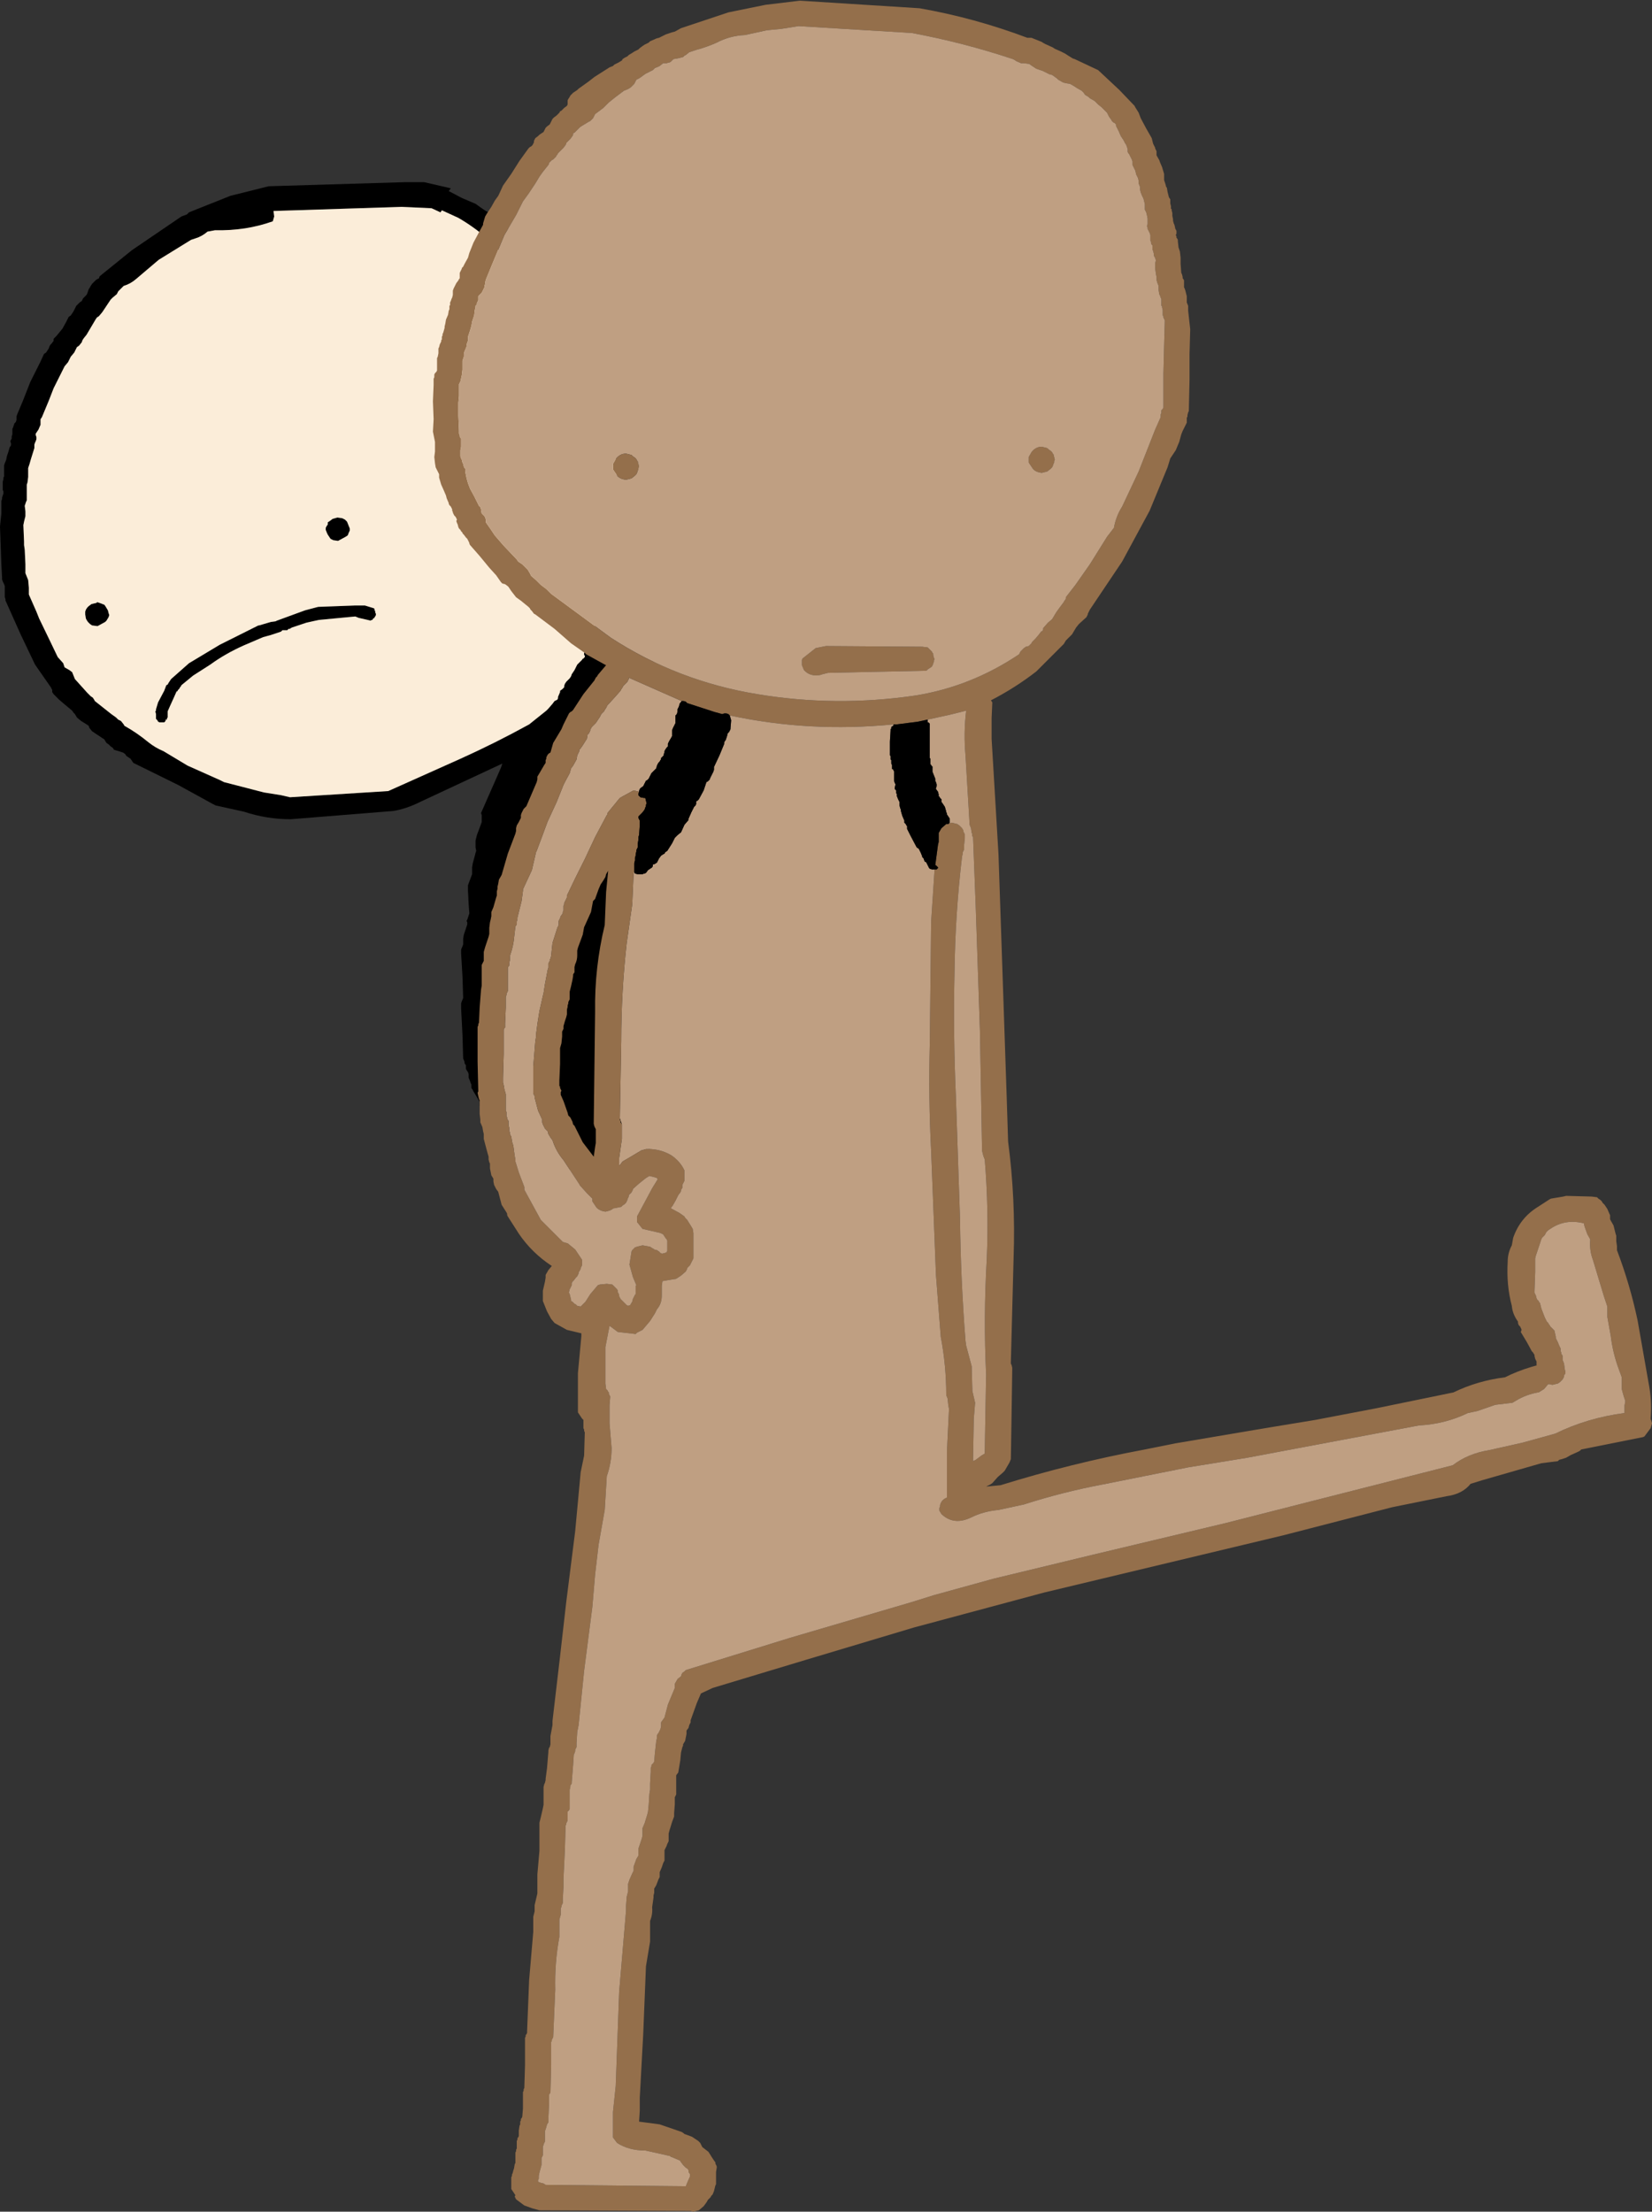
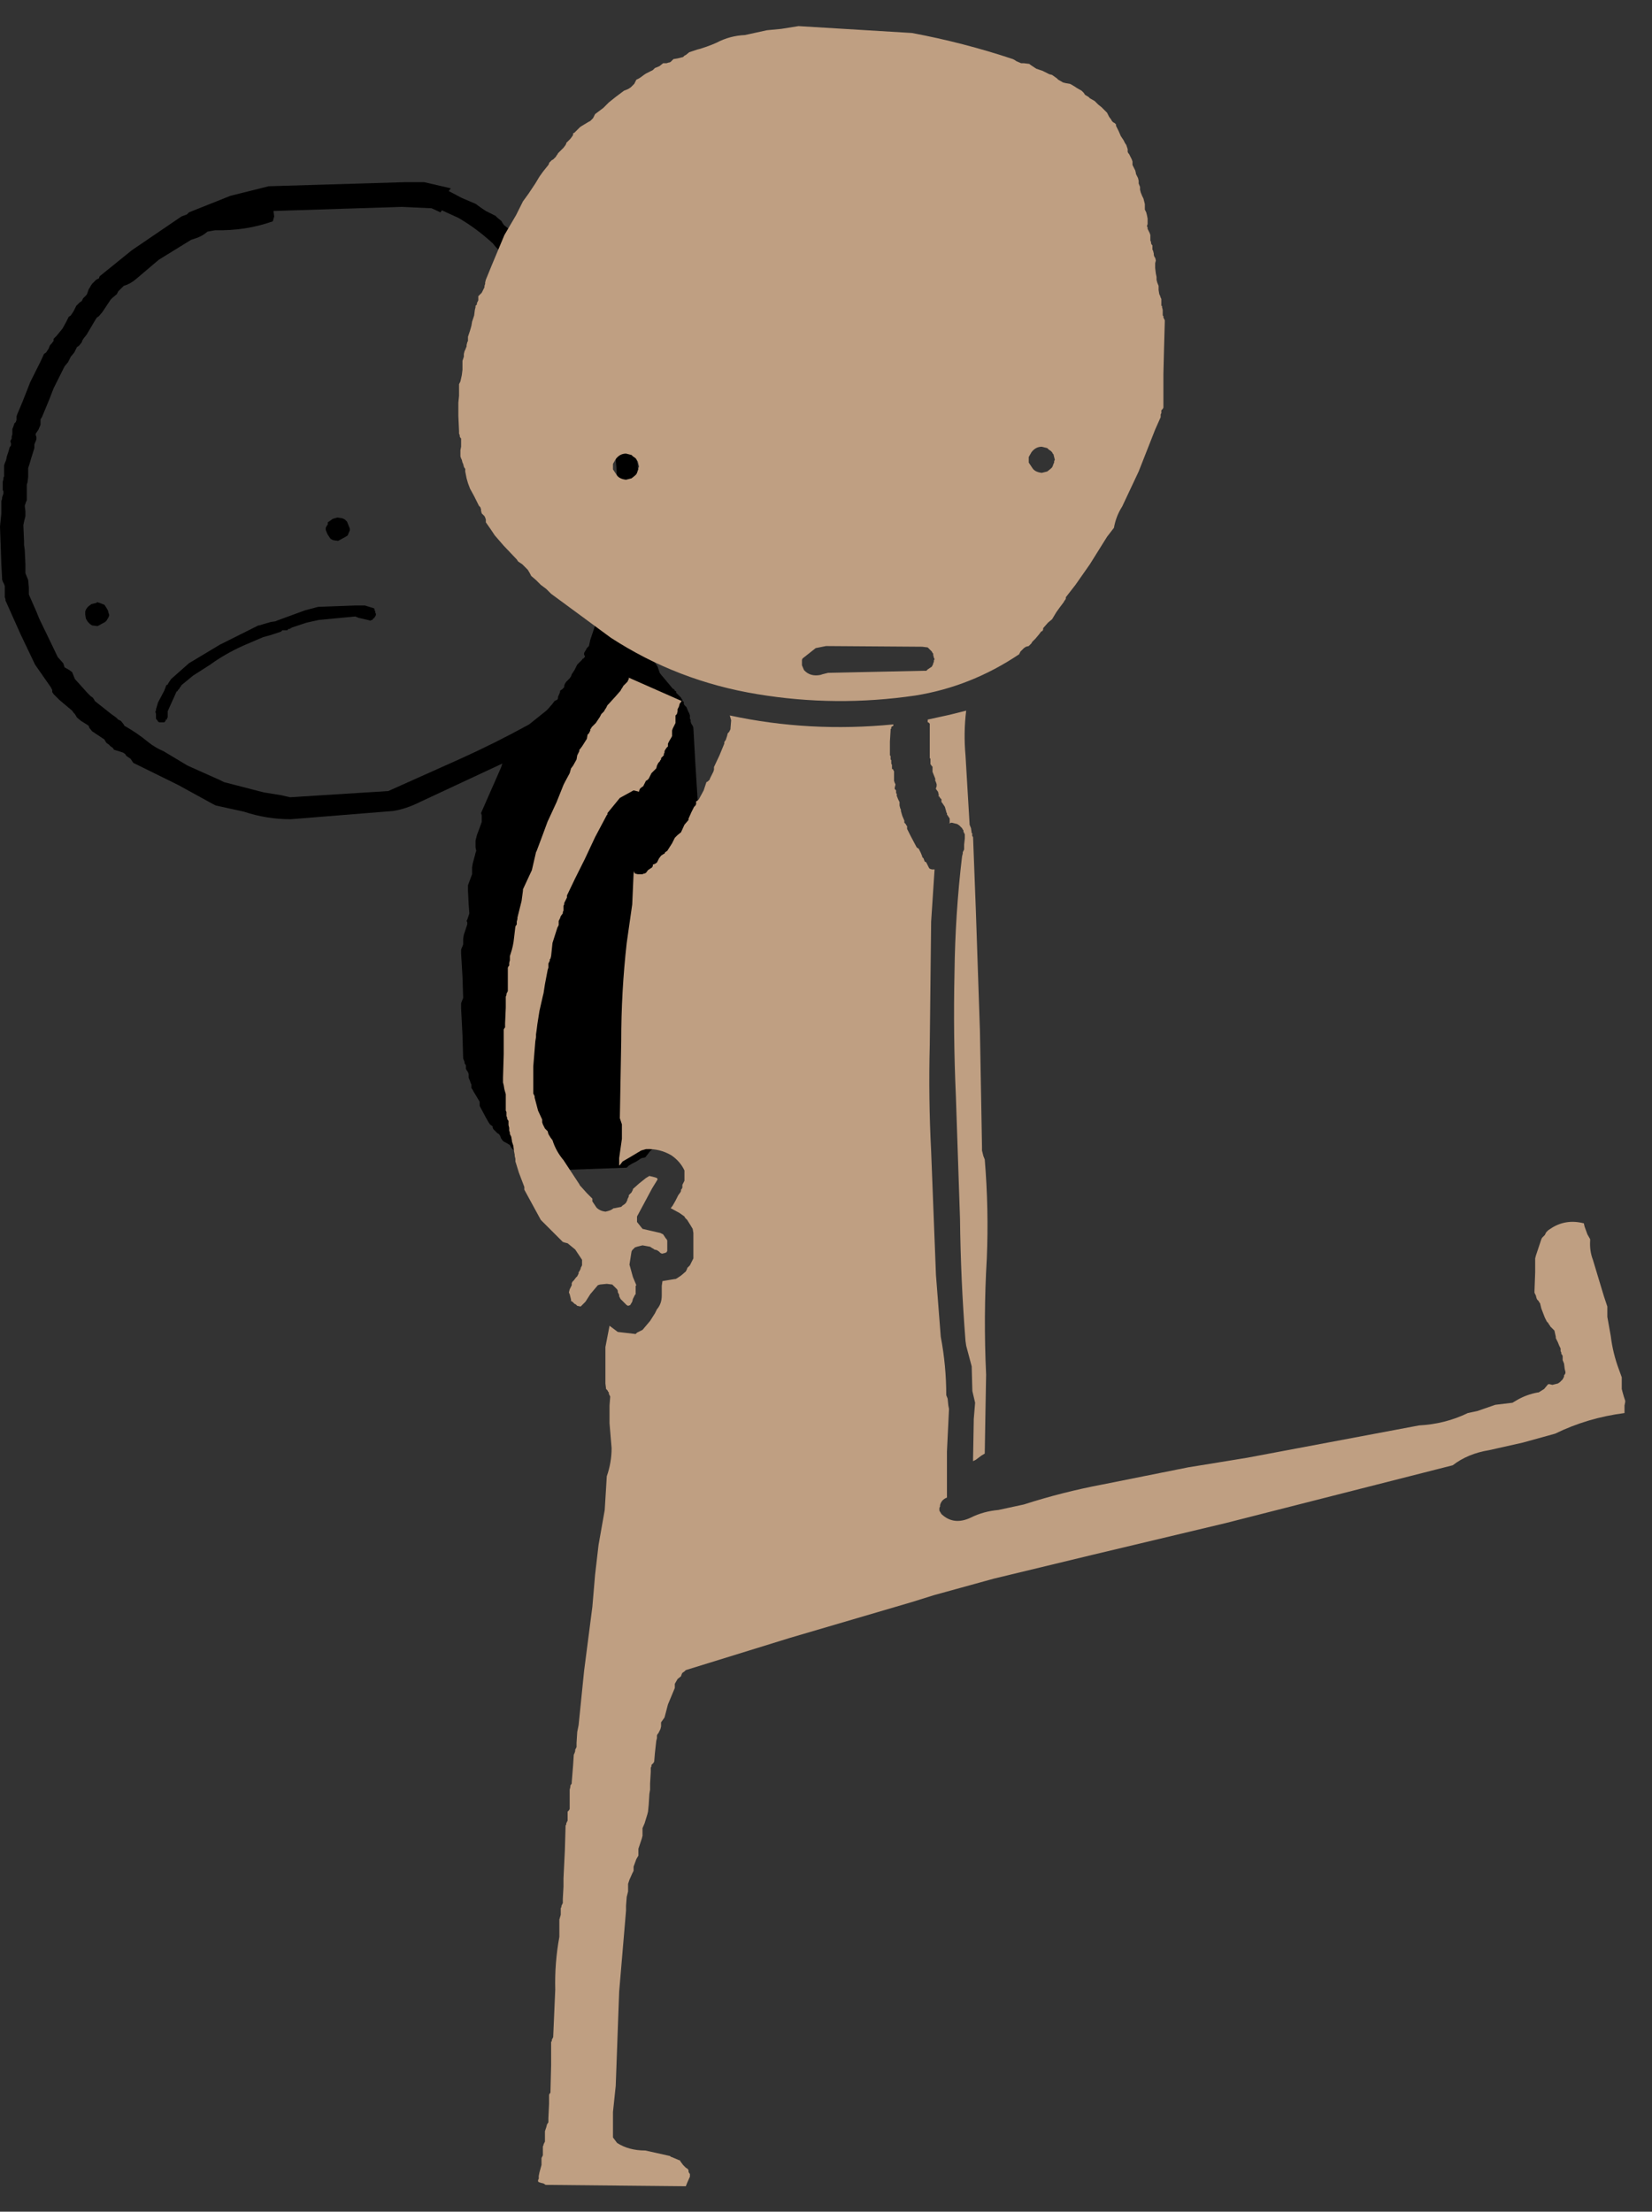
<svg xmlns="http://www.w3.org/2000/svg" height="160.9px" width="120.2px">
  <rect width="100%" height="100%" fill="#333333" stroke="none" />
  <g transform="matrix(1.0, 0.0, 0.0, 1.0, 50.65, 87.45)">
    <path d="M0.5 -13.3 L0.25 -11.9 0.0 -11.25 0.0 -11.15 0.0 -11.0 -0.05 -10.9 -0.1 -10.7 -0.15 -10.55 -0.15 -10.5 -0.15 -10.4 -0.1 -10.35 -0.1 -10.25 -0.1 -10.2 -0.45 -9.2 -1.25 -7.25 -2.15 -5.3 -2.2 -5.25 -2.3 -5.1 -2.35 -4.95 -2.45 -4.8 -2.6 -4.65 -2.6 -4.55 -2.85 -4.15 -3.35 -3.7 -3.7 -3.25 -3.95 -3.2 -4.05 -3.15 -4.35 -2.95 -4.55 -2.85 -4.65 -2.8 -4.9 -2.65 -5.0 -2.55 -5.05 -2.5 -10.6 -2.3 -10.6 -2.1 -11.9 -2.7 -12.45 -3.25 -13.15 -3.65 -13.3 -3.8 -13.45 -3.95 -13.5 -4.05 -13.55 -4.15 -13.8 -4.3 -14.0 -4.4 -14.1 -4.5 -14.2 -4.65 -14.25 -4.8 -14.35 -4.95 -14.45 -5.0 -14.6 -5.15 -14.75 -5.3 -14.8 -5.4 -14.8 -5.5 -15.0 -5.65 -15.1 -5.8 -15.3 -6.15 -15.7 -6.9 -15.75 -7.0 -15.75 -7.15 -15.75 -7.3 -15.9 -7.55 -16.2 -8.05 -16.25 -8.15 -16.35 -8.3 -16.35 -8.45 -16.35 -8.55 -16.4 -8.65 -16.45 -8.8 -16.55 -9.05 -16.55 -9.2 -16.55 -9.3 -16.6 -9.45 -16.7 -9.6 -16.75 -9.7 -16.75 -9.8 -16.75 -9.95 -16.85 -10.1 -16.85 -10.2 -16.95 -10.45 -17.0 -12.15 -17.1 -14.1 -17.1 -14.35 -17.1 -14.45 -17.05 -14.6 -16.95 -14.85 -17.0 -16.4 -17.1 -18.1 -17.1 -18.35 -17.05 -18.5 -17.0 -18.6 -16.95 -18.75 -16.95 -18.9 -16.95 -19.0 -16.95 -19.15 -16.9 -19.45 -16.75 -19.9 -16.65 -20.2 -16.65 -20.35 -16.7 -20.45 -16.65 -20.55 -16.6 -20.7 -16.5 -21.0 -16.55 -21.65 -16.6 -22.65 -16.6 -22.9 -16.6 -23.05 -16.45 -23.45 -16.3 -23.85 -16.3 -24.0 -16.3 -24.1 -16.3 -24.2 -16.3 -24.35 -16.25 -24.65 -16.1 -25.2 -16.05 -25.4 -16.0 -25.55 -16.05 -25.8 -16.05 -26.2 -16.05 -26.3 -15.95 -26.7 -15.65 -27.5 -15.6 -27.65 -15.6 -27.8 -15.6 -27.9 -15.6 -28.15 -15.65 -28.3 -14.2 -31.6 -14.1 -31.9 -20.1 -29.1 Q-21.1 -28.6 -22.05 -28.45 L-29.5 -27.85 Q-31.25 -27.85 -32.9 -28.4 L-34.95 -28.85 -35.15 -28.95 -37.7 -30.35 -40.95 -31.95 -41.05 -32.1 -41.15 -32.25 -41.3 -32.35 -41.45 -32.45 -41.55 -32.6 -41.7 -32.7 -42.0 -32.8 -42.35 -32.9 -42.45 -33.05 -42.6 -33.15 -42.75 -33.3 -42.9 -33.4 -43.0 -33.55 -43.05 -33.65 -43.2 -33.75 -43.65 -34.05 -43.95 -34.25 -44.15 -34.5 -44.2 -34.65 -44.35 -34.75 -44.75 -35.0 -45.05 -35.25 -45.2 -35.5 -45.3 -35.6 -45.4 -35.75 -45.7 -36.0 -46.0 -36.25 -46.35 -36.55 -46.75 -36.95 -46.85 -37.1 -46.85 -37.25 -46.9 -37.35 -46.95 -37.45 -48.1 -39.1 -49.15 -41.3 -50.2 -43.65 -50.25 -43.75 -50.25 -43.85 -50.3 -44.0 -50.3 -44.15 -50.3 -44.25 -50.3 -44.4 -50.3 -44.5 -50.3 -44.65 -50.3 -44.8 -50.35 -44.95 -50.4 -45.05 -50.45 -45.15 -50.5 -45.3 -50.5 -45.45 -50.55 -46.35 -50.6 -47.75 -50.65 -49.15 -50.55 -50.1 -50.55 -50.2 -50.55 -50.35 -50.55 -50.5 -50.55 -50.6 -50.55 -50.75 -50.55 -50.85 -50.55 -51.0 -50.5 -51.15 -50.5 -51.25 -50.45 -51.4 -50.4 -51.55 -50.4 -51.7 -50.45 -51.8 -50.45 -51.9 -50.45 -52.05 -50.45 -52.2 -50.45 -52.3 -50.45 -52.4 -50.4 -52.6 -50.4 -52.7 -50.35 -52.8 -50.35 -52.95 -50.35 -53.1 -50.35 -53.25 -50.35 -53.35 -50.35 -53.5 -50.35 -53.6 -50.3 -53.75 -50.2 -54.0 -50.15 -54.25 -50.05 -54.55 -49.95 -54.9 -49.85 -55.05 -49.85 -55.2 -49.9 -55.35 -49.85 -55.45 -49.8 -55.55 -49.8 -55.7 -49.75 -55.85 -49.75 -55.95 -49.75 -56.1 -49.75 -56.25 -49.7 -56.35 -49.65 -56.5 -49.6 -56.65 -49.5 -56.75 -49.45 -56.9 -49.45 -57.0 -49.45 -57.15 -49.4 -57.3 -49.0 -58.25 -48.45 -59.65 -47.7 -61.15 -47.45 -61.7 -47.3 -61.8 -47.2 -61.95 -47.1 -62.1 -47.05 -62.25 -47.0 -62.35 -46.9 -62.45 -46.75 -62.65 -46.75 -62.8 -46.65 -62.9 -46.55 -63.0 -46.3 -63.3 -46.1 -63.55 -45.85 -64.0 -45.65 -64.4 -45.5 -64.5 -45.4 -64.65 -45.3 -64.8 -45.25 -64.9 -45.2 -65.0 -45.1 -65.2 -44.95 -65.35 -44.85 -65.45 -44.7 -65.55 -44.6 -65.75 -44.35 -66.0 -44.3 -66.1 -44.25 -66.25 -44.2 -66.4 -44.1 -66.55 -44.05 -66.65 -43.95 -66.8 -43.8 -66.95 -43.65 -67.1 -43.45 -67.2 -43.4 -67.35 -41.05 -69.25 -37.45 -71.7 -37.05 -71.85 -36.9 -72.0 -33.9 -73.2 -31.1 -73.9 -21.1 -74.2 -20.9 -74.2 -19.8 -74.2 -18.5 -73.9 -17.85 -73.75 -18.0 -73.55 -17.05 -73.05 -16.0 -72.6 -15.95 -72.55 -15.6 -72.3 -15.3 -72.1 -15.0 -71.95 -14.9 -71.9 -14.6 -71.75 -14.45 -71.6 -14.2 -71.4 -14.15 -71.35 -14.1 -71.25 -14.0 -71.1 -13.95 -71.05 -13.7 -70.85 -13.55 -70.7 -13.4 -70.5 -13.25 -70.25 -13.2 -70.2 -13.05 -70.1 -13.05 -70.05 -13.0 -70.0 -12.95 -69.95 -12.85 -69.85 -12.75 -69.7 -12.65 -69.65 -12.6 -69.55 -12.55 -69.5 -12.05 -69.2 -11.75 -68.8 -11.45 -68.4 -11.4 -68.35 -11.15 -68.2 -11.05 -68.0 -10.9 -67.8 -10.85 -67.65 -10.75 -67.6 -10.5 -67.35 -10.35 -67.2 -10.2 -67.05 -10.1 -66.85 -10.05 -66.8 -10.0 -66.7 -9.95 -66.65 -9.9 -66.6 -9.85 -66.5 -9.75 -66.4 -9.75 -66.35 -9.7 -66.3 -9.65 -66.2 -9.55 -66.15 -9.2 -65.7 -8.9 -65.2 -8.65 -64.65 -8.5 -64.45 -8.2 -63.9 -7.75 -63.1 -7.5 -62.45 -7.4 -62.35 -7.35 -62.3 -7.3 -62.2 -7.25 -62.15 -7.2 -62.0 -7.2 -61.9 -7.2 -61.85 -7.2 -61.75 -6.85 -61.0 -6.15 -59.55 -5.3 -57.85 -5.25 -57.45 -5.2 -57.35 -5.1 -57.15 -5.05 -57.05 -5.0 -56.9 -5.0 -56.85 -5.0 -56.75 -5.0 -56.7 -4.95 -56.65 -4.9 -56.4 -4.85 -56.25 -4.8 -56.05 -4.75 -55.7 -4.75 -55.6 -4.65 -55.55 -4.6 -55.3 -4.55 -55.25 -4.5 -55.1 -4.5 -55.0 -4.5 -54.95 -4.5 -54.85 -4.5 -54.8 -4.25 -53.65 -4.2 -51.7 -4.05 -49.15 -4.05 -48.85 -4.05 -48.8 -4.1 -48.7 -4.1 -48.55 -4.1 -48.5 -4.1 -48.4 -4.1 -48.35 -4.1 -48.25 -4.1 -48.2 -4.2 -47.95 -4.25 -47.9 -4.3 -47.75 -4.3 -47.6 -4.35 -47.45 -4.35 -47.35 -4.35 -47.3 -4.35 -47.15 -4.35 -47.05 -4.35 -47.0 -4.35 -46.9 -4.5 -46.5 -4.7 -45.9 -4.9 -45.35 -4.95 -45.2 -4.95 -45.15 -4.9 -45.05 -4.9 -45.0 -4.9 -44.9 -4.9 -44.85 -5.0 -44.6 -5.05 -44.55 -5.1 -44.4 -5.1 -44.3 -5.1 -44.25 -5.05 -44.1 -5.05 -44.0 -5.05 -43.95 -5.2 -43.5 -5.55 -42.4 -5.8 -41.9 -4.9 -41.1 -3.7 -40.25 -3.65 -40.1 -3.6 -39.95 -3.5 -39.8 -3.45 -39.7 -3.3 -39.55 -3.15 -39.4 -3.0 -39.25 -2.8 -38.95 -2.65 -38.5 -2.5 -38.3 -2.45 -38.25 -1.7 -37.35 -1.6 -37.3 -1.55 -37.2 -1.45 -37.15 -1.45 -37.05 -1.4 -37.0 -1.3 -36.9 -1.25 -36.85 -1.15 -36.75 -1.1 -36.7 -1.05 -36.6 -1.0 -36.55 -1.0 -36.45 -0.9 -36.4 -0.9 -36.3 -0.9 -36.25 -0.85 -36.15 -0.7 -36.0 -0.6 -35.75 -0.5 -35.55 -0.45 -35.4 -0.45 -35.3 -0.45 -35.25 -0.45 -35.15 -0.4 -35.1 -0.4 -34.95 -0.35 -34.8 -0.25 -34.65 -0.2 -34.5 -0.05 -31.8 0.3 -26.25 0.25 -24.45 0.25 -24.3 0.3 -23.75 0.35 -23.15 0.4 -22.4 0.4 -22.2 0.4 -22.1 0.35 -22.05 0.35 -21.95 0.3 -21.9 0.4 -20.3 0.6 -16.9 0.75 -14.6 0.65 -14.25 0.5 -13.3 M-30.7 -71.7 L-30.8 -71.35 Q-32.75 -70.65 -35.0 -70.7 L-35.55 -70.6 Q-35.95 -70.25 -36.45 -70.1 L-36.75 -70.0 -39.1 -68.55 -40.75 -67.15 Q-41.15 -66.8 -41.65 -66.65 L-42.05 -66.25 -42.15 -66.05 -42.45 -65.8 -42.6 -65.65 -43.2 -64.75 -43.45 -64.45 -43.6 -64.35 -43.7 -64.2 -44.35 -63.1 -44.55 -62.85 -44.65 -62.7 -44.7 -62.55 -44.9 -62.3 -45.05 -62.2 -45.25 -61.8 -45.5 -61.5 -45.7 -61.1 -45.95 -60.8 -46.6 -59.5 -46.75 -59.2 -47.1 -58.3 -47.6 -57.1 -47.7 -56.95 -47.7 -56.85 -47.7 -56.7 -47.7 -56.55 -47.85 -56.2 -48.05 -55.9 -48.05 -55.8 -48.0 -55.65 -48.0 -55.5 -48.05 -55.35 -48.1 -55.25 -48.15 -55.1 -48.15 -55.0 -48.15 -54.85 -48.4 -54.05 -48.5 -53.7 -48.55 -53.55 -48.6 -53.4 -48.6 -52.75 -48.65 -52.35 -48.7 -52.2 -48.7 -51.45 -48.7 -51.05 -48.75 -50.95 -48.8 -50.8 -48.85 -50.65 -48.8 -50.25 -48.8 -49.9 -48.9 -49.5 -48.95 -49.25 -48.9 -48.05 -48.9 -47.8 -48.85 -47.45 -48.8 -46.4 -48.8 -45.75 -48.7 -45.5 -48.6 -45.25 -48.55 -44.7 -48.55 -44.3 -48.55 -44.2 -48.0 -42.95 -47.8 -42.45 -47.05 -40.9 -46.45 -39.65 -46.05 -39.2 -45.95 -38.9 -45.6 -38.7 -45.4 -38.55 -45.3 -38.3 -45.2 -38.05 -44.3 -37.05 -44.05 -36.8 -43.9 -36.7 -43.8 -36.55 -43.75 -36.45 -42.55 -35.5 -42.2 -35.25 -42.05 -35.1 -41.85 -35.0 -41.65 -34.75 -41.6 -34.65 Q-40.7 -34.15 -39.85 -33.45 -39.35 -33.05 -38.75 -32.8 L-37.0 -31.75 -34.65 -30.7 -34.35 -30.55 -31.45 -29.8 -30.2 -29.6 -29.55 -29.45 -22.4 -29.9 -17.15 -32.25 Q-14.6 -33.4 -12.15 -34.75 L-10.9 -35.75 -10.75 -35.9 -10.45 -36.25 -10.3 -36.45 -10.1 -36.55 -10.05 -36.65 -10.05 -36.75 -9.9 -37.1 -9.9 -37.2 -9.75 -37.3 -9.6 -37.45 -9.6 -37.55 -9.55 -37.7 -9.45 -37.85 -9.3 -38.0 -9.2 -38.1 -9.1 -38.25 -9.05 -38.4 -8.85 -38.7 -8.65 -39.1 -8.55 -39.2 -8.3 -39.45 -8.25 -39.55 -8.25 -39.5 -8.1 -39.65 -8.1 -39.75 -8.15 -39.8 -8.15 -39.9 -8.15 -39.95 -8.0 -40.2 -7.95 -40.3 -7.8 -40.45 -7.7 -40.9 -7.35 -41.95 -6.9 -43.25 -6.65 -43.75 -6.65 -43.85 -6.6 -43.95 -6.6 -44.05 -6.55 -44.1 -6.6 -44.2 -6.6 -44.25 -6.6 -44.5 -6.6 -44.65 -6.5 -44.85 -6.45 -45.15 -6.45 -45.25 -6.45 -45.3 -6.45 -45.4 -6.4 -45.45 -6.3 -45.95 -6.1 -46.5 -5.9 -47.05 -5.85 -47.15 -5.85 -47.25 -5.85 -47.55 -5.85 -47.85 -5.7 -48.3 -5.6 -48.5 -5.65 -48.6 -5.65 -48.65 -5.65 -48.75 -5.6 -48.8 -5.6 -48.9 -5.55 -49.05 -5.6 -49.85 -5.7 -51.5 -5.8 -53.45 -5.85 -54.05 -5.85 -54.15 -5.9 -54.25 -5.95 -54.35 -5.95 -54.45 -5.95 -54.5 -5.95 -54.6 -6.0 -54.65 -6.05 -54.75 -6.1 -55.0 -6.15 -55.05 -6.15 -55.2 -6.2 -55.35 -6.2 -55.5 -6.25 -55.55 -6.3 -55.7 -6.35 -55.8 -6.35 -55.85 -6.35 -55.95 -6.35 -56.0 -6.35 -56.1 -6.4 -56.15 -6.45 -56.3 -6.5 -56.4 -6.5 -56.45 -6.5 -56.55 -6.55 -56.6 -6.6 -56.8 -6.65 -56.85 -6.7 -57.0 -6.7 -57.1 -6.7 -57.15 -7.1 -57.9 -7.75 -59.35 -8.55 -61.05 -8.65 -61.4 -8.7 -61.5 -8.8 -61.55 -8.9 -61.65 -8.9 -61.7 -8.95 -61.85 -9.0 -61.95 -9.0 -62.0 -9.0 -62.1 -9.05 -62.15 -9.15 -62.4 -9.25 -62.55 -9.3 -62.8 -9.45 -62.95 -9.5 -63.0 -9.5 -63.1 -9.55 -63.25 -9.65 -63.35 -9.75 -63.45 -9.75 -63.55 -9.8 -63.6 -9.8 -63.7 -9.85 -63.8 -10.0 -64.0 -10.0 -64.05 -10.1 -64.25 -10.15 -64.35 -10.2 -64.45 -10.45 -64.85 -10.85 -65.4 -11.25 -65.75 -11.35 -65.85 -11.45 -66.05 -11.5 -66.15 -11.55 -66.3 -11.6 -66.4 -11.85 -66.6 -12.05 -66.75 -12.2 -66.95 -12.25 -67.05 -12.3 -67.15 -12.5 -67.4 -12.6 -67.45 -12.75 -67.6 -12.85 -67.75 -12.9 -67.8 -13.2 -68.05 -13.5 -68.4 -13.8 -68.6 -13.85 -68.65 -13.9 -68.7 -13.9 -68.75 -14.0 -68.85 -14.25 -69.15 -14.55 -69.45 -14.8 -69.75 Q-16.0 -70.85 -17.3 -71.6 L-18.5 -72.15 -18.6 -72.0 -19.25 -72.3 -21.45 -72.4 -30.75 -72.1 -30.7 -71.7 M-25.55 -49.65 L-25.4 -49.5 -25.3 -49.25 -25.2 -49.0 -25.2 -48.85 -25.25 -48.75 -25.35 -48.5 -25.5 -48.4 -26.05 -48.1 -26.4 -48.15 -26.6 -48.25 -26.7 -48.4 -26.8 -48.55 -26.85 -48.65 -26.95 -48.9 -26.95 -49.05 -26.9 -49.15 -26.8 -49.3 -26.8 -49.45 -26.65 -49.55 -26.45 -49.7 -26.1 -49.8 -25.75 -49.75 -25.55 -49.65 M-43.05 -43.45 L-42.95 -43.3 -42.8 -43.05 -42.75 -42.85 -42.7 -42.7 -42.75 -42.55 -42.9 -42.3 -43.0 -42.2 -43.55 -41.9 -43.95 -41.95 -44.1 -42.05 -44.25 -42.2 -44.35 -42.35 -44.4 -42.45 -44.45 -42.75 -44.45 -42.85 -44.45 -42.95 -44.4 -43.1 -44.3 -43.25 -44.2 -43.35 -44.0 -43.5 -43.6 -43.6 -43.6 -43.65 -43.3 -43.55 -43.05 -43.45 M-24.8 -43.4 L-24.1 -43.4 -23.45 -43.2 -23.4 -43.15 -23.4 -43.05 -23.35 -43.0 -23.35 -42.95 -23.35 -42.9 -23.3 -42.8 -23.3 -42.75 -23.3 -42.7 -23.35 -42.6 -23.4 -42.55 -23.4 -42.5 -23.5 -42.45 -23.55 -42.35 -23.6 -42.35 -23.7 -42.3 -23.9 -42.35 -24.55 -42.5 -24.8 -42.6 -27.45 -42.35 -28.35 -42.15 -29.4 -41.8 -29.5 -41.75 -29.55 -41.7 -29.65 -41.7 -29.75 -41.6 -30.1 -41.6 -30.2 -41.5 -30.95 -41.25 -31.5 -41.1 -32.9 -40.5 Q-34.25 -39.9 -35.35 -39.1 L-36.6 -38.3 -37.45 -37.6 -37.5 -37.5 -37.55 -37.45 -37.6 -37.35 -37.7 -37.25 -37.75 -37.15 -37.8 -37.15 -38.0 -36.7 -38.25 -36.15 -38.45 -35.7 -38.45 -35.65 -38.45 -35.55 -38.45 -35.4 -38.45 -35.3 -38.45 -35.25 -38.5 -35.2 -38.5 -35.1 -38.6 -35.1 -38.6 -35.0 -38.65 -34.95 -38.7 -34.9 -38.85 -34.9 -39.05 -34.9 -39.15 -34.95 -39.2 -35.05 -39.25 -35.1 -39.3 -35.15 -39.3 -35.25 -39.3 -35.3 -39.3 -35.35 -39.3 -35.5 -39.35 -35.7 -39.3 -35.75 -39.3 -35.85 -39.15 -36.35 -38.7 -37.2 -38.55 -37.6 -38.45 -37.65 -38.4 -37.75 -38.3 -37.9 -38.2 -38.05 -36.9 -39.2 -35.15 -40.25 -34.65 -40.55 -31.85 -41.95 -31.8 -41.95 -30.95 -42.2 -30.6 -42.25 -30.5 -42.3 -28.45 -43.05 -27.5 -43.3 -24.8 -43.4" fill="#000000" fill-rule="evenodd" stroke="none" />
-     <path d="M-24.8 -43.4 L-27.5 -43.3 -28.45 -43.05 -30.5 -42.3 -30.6 -42.25 -30.95 -42.2 -31.8 -41.95 -31.85 -41.95 -34.65 -40.55 -35.15 -40.25 -36.9 -39.2 -38.2 -38.05 -38.3 -37.9 -38.4 -37.75 -38.45 -37.65 -38.55 -37.6 -38.7 -37.2 -39.15 -36.35 -39.3 -35.85 -39.3 -35.75 -39.35 -35.7 -39.3 -35.5 -39.3 -35.35 -39.3 -35.3 -39.3 -35.25 -39.3 -35.15 -39.25 -35.1 -39.2 -35.05 -39.15 -34.95 -39.05 -34.9 -38.85 -34.9 -38.7 -34.9 -38.65 -34.95 -38.6 -35.0 -38.6 -35.1 -38.5 -35.1 -38.5 -35.2 -38.45 -35.25 -38.45 -35.3 -38.45 -35.4 -38.45 -35.55 -38.45 -35.65 -38.45 -35.7 -38.25 -36.15 -38.0 -36.7 -37.8 -37.15 -37.75 -37.15 -37.7 -37.25 -37.6 -37.35 -37.55 -37.45 -37.5 -37.5 -37.45 -37.6 -36.6 -38.3 -35.35 -39.1 Q-34.25 -39.9 -32.9 -40.5 L-31.5 -41.1 -30.95 -41.25 -30.2 -41.5 -30.1 -41.6 -29.75 -41.6 -29.65 -41.7 -29.55 -41.7 -29.5 -41.75 -29.4 -41.8 -28.35 -42.15 -27.45 -42.35 -24.8 -42.6 -24.55 -42.5 -23.9 -42.35 -23.7 -42.3 -23.6 -42.35 -23.55 -42.35 -23.5 -42.45 -23.4 -42.5 -23.4 -42.55 -23.35 -42.6 -23.3 -42.7 -23.3 -42.75 -23.3 -42.8 -23.35 -42.9 -23.35 -42.95 -23.35 -43.0 -23.4 -43.05 -23.4 -43.15 -23.45 -43.2 -24.1 -43.4 -24.8 -43.4 M-43.05 -43.45 L-43.3 -43.55 -43.6 -43.65 -43.6 -43.6 -44.0 -43.5 -44.2 -43.35 -44.3 -43.25 -44.4 -43.1 -44.45 -42.95 -44.45 -42.85 -44.45 -42.75 -44.4 -42.45 -44.35 -42.35 -44.25 -42.2 -44.1 -42.05 -43.95 -41.95 -43.55 -41.9 -43.0 -42.2 -42.9 -42.3 -42.75 -42.55 -42.7 -42.7 -42.75 -42.85 -42.8 -43.05 -42.95 -43.3 -43.05 -43.45 M-25.55 -49.65 L-25.75 -49.75 -26.1 -49.8 -26.45 -49.7 -26.65 -49.55 -26.8 -49.45 -26.8 -49.3 -26.9 -49.15 -26.95 -49.05 -26.95 -48.9 -26.85 -48.65 -26.8 -48.55 -26.7 -48.4 -26.6 -48.25 -26.4 -48.15 -26.05 -48.1 -25.5 -48.4 -25.35 -48.5 -25.25 -48.75 -25.2 -48.85 -25.2 -49.0 -25.3 -49.25 -25.4 -49.5 -25.55 -49.65 M-30.7 -71.7 L-30.75 -72.1 -21.45 -72.4 -19.25 -72.3 -18.6 -72.0 -18.5 -72.15 -17.3 -71.6 Q-16.0 -70.85 -14.8 -69.75 L-14.55 -69.45 -14.25 -69.15 -14.0 -68.85 -13.9 -68.75 -13.9 -68.7 -13.85 -68.65 -13.8 -68.6 -13.5 -68.4 -13.2 -68.05 -12.9 -67.8 -12.85 -67.75 -12.75 -67.6 -12.6 -67.45 -12.5 -67.4 -12.3 -67.15 -12.25 -67.05 -12.2 -66.95 -12.05 -66.75 -11.85 -66.6 -11.6 -66.4 -11.55 -66.3 -11.5 -66.15 -11.45 -66.05 -11.35 -65.85 -11.25 -65.75 -10.85 -65.4 -10.45 -64.85 -10.2 -64.45 -10.15 -64.35 -10.1 -64.25 -10.0 -64.05 -10.0 -64.0 -9.85 -63.8 -9.8 -63.7 -9.8 -63.6 -9.75 -63.55 -9.75 -63.45 -9.65 -63.35 -9.55 -63.25 -9.5 -63.1 -9.5 -63.0 -9.45 -62.95 -9.3 -62.8 -9.25 -62.55 -9.15 -62.4 -9.05 -62.15 -9.0 -62.1 -9.0 -62.0 -9.0 -61.95 -8.95 -61.85 -8.9 -61.7 -8.9 -61.65 -8.8 -61.55 -8.7 -61.5 -8.65 -61.4 -8.55 -61.05 -7.75 -59.35 -7.1 -57.9 -6.7 -57.15 -6.7 -57.1 -6.7 -57.0 -6.65 -56.85 -6.6 -56.8 -6.55 -56.6 -6.5 -56.55 -6.5 -56.45 -6.5 -56.4 -6.45 -56.3 -6.4 -56.15 -6.35 -56.1 -6.35 -56.0 -6.35 -55.95 -6.35 -55.85 -6.35 -55.8 -6.3 -55.7 -6.25 -55.55 -6.2 -55.5 -6.2 -55.35 -6.15 -55.2 -6.15 -55.05 -6.1 -55.0 -6.05 -54.75 -6.0 -54.65 -5.95 -54.6 -5.95 -54.5 -5.95 -54.45 -5.95 -54.35 -5.9 -54.25 -5.85 -54.15 -5.85 -54.05 -5.8 -53.45 -5.7 -51.5 -5.6 -49.85 -5.55 -49.05 -5.6 -48.9 -5.6 -48.8 -5.65 -48.75 -5.65 -48.65 -5.65 -48.6 -5.6 -48.5 -5.7 -48.3 -5.85 -47.85 -5.85 -47.55 -5.85 -47.25 -5.85 -47.15 -5.9 -47.05 -6.1 -46.5 -6.3 -45.95 -6.4 -45.45 -6.45 -45.4 -6.45 -45.3 -6.45 -45.25 -6.45 -45.15 -6.5 -44.85 -6.6 -44.65 -6.6 -44.5 -6.6 -44.25 -6.6 -44.2 -6.55 -44.1 -6.6 -44.05 -6.6 -43.95 -6.65 -43.85 -6.65 -43.75 -6.9 -43.25 -7.35 -41.95 -7.7 -40.9 -7.8 -40.45 -7.95 -40.3 -8.0 -40.2 -8.15 -39.95 -8.15 -39.9 -8.15 -39.8 -8.1 -39.75 -8.1 -39.65 -8.25 -39.5 -8.25 -39.55 -8.3 -39.45 -8.55 -39.2 -8.65 -39.1 -8.85 -38.7 -9.05 -38.4 -9.1 -38.25 -9.2 -38.1 -9.3 -38.0 -9.45 -37.85 -9.55 -37.7 -9.6 -37.55 -9.6 -37.45 -9.75 -37.3 -9.9 -37.2 -9.9 -37.1 -10.05 -36.75 -10.05 -36.65 -10.1 -36.55 -10.3 -36.45 -10.45 -36.25 -10.75 -35.9 -10.9 -35.75 -12.15 -34.75 Q-14.6 -33.4 -17.15 -32.25 L-22.4 -29.9 -29.55 -29.45 -30.2 -29.6 -31.45 -29.8 -34.35 -30.55 -34.65 -30.7 -37.0 -31.75 -38.75 -32.8 Q-39.35 -33.05 -39.85 -33.45 -40.7 -34.15 -41.6 -34.65 L-41.65 -34.75 -41.85 -35.0 -42.05 -35.1 -42.2 -35.25 -42.55 -35.5 -43.75 -36.45 -43.8 -36.55 -43.9 -36.7 -44.05 -36.8 -44.3 -37.05 -45.2 -38.05 -45.3 -38.3 -45.4 -38.55 -45.6 -38.7 -45.95 -38.9 -46.05 -39.2 -46.45 -39.65 -47.05 -40.9 -47.8 -42.45 -48.0 -42.95 -48.55 -44.2 -48.55 -44.3 -48.55 -44.7 -48.6 -45.25 -48.7 -45.5 -48.8 -45.75 -48.8 -46.4 -48.85 -47.45 -48.9 -47.8 -48.9 -48.05 -48.95 -49.25 -48.9 -49.5 -48.8 -49.9 -48.8 -50.25 -48.85 -50.65 -48.8 -50.8 -48.75 -50.95 -48.7 -51.05 -48.7 -51.45 -48.7 -52.2 -48.65 -52.35 -48.6 -52.75 -48.6 -53.4 -48.55 -53.55 -48.5 -53.7 -48.4 -54.05 -48.15 -54.85 -48.15 -55.0 -48.15 -55.1 -48.1 -55.25 -48.05 -55.35 -48.0 -55.5 -48.0 -55.65 -48.05 -55.8 -48.05 -55.9 -47.85 -56.2 -47.7 -56.55 -47.7 -56.7 -47.7 -56.85 -47.7 -56.95 -47.6 -57.1 -47.1 -58.3 -46.75 -59.2 -46.6 -59.5 -45.95 -60.8 -45.7 -61.1 -45.5 -61.5 -45.25 -61.8 -45.05 -62.2 -44.9 -62.3 -44.7 -62.55 -44.65 -62.7 -44.55 -62.85 -44.35 -63.1 -43.7 -64.2 -43.6 -64.35 -43.45 -64.45 -43.2 -64.75 -42.6 -65.65 -42.45 -65.8 -42.15 -66.05 -42.05 -66.25 -41.65 -66.65 Q-41.15 -66.8 -40.75 -67.15 L-39.1 -68.55 -36.75 -70.0 -36.45 -70.1 Q-35.95 -70.25 -35.55 -70.6 L-35.0 -70.7 Q-32.75 -70.65 -30.8 -71.35 L-30.7 -71.7" fill="#fbedd9" fill-rule="evenodd" stroke="none" />
-     <path d="M26.1 -83.9 L26.55 -83.7 26.85 -83.55 27.0 -83.45 27.4 -83.2 27.55 -83.15 29.25 -82.35 30.8 -80.9 31.9 -79.75 31.95 -79.65 32.2 -79.25 32.35 -78.85 32.75 -78.1 33.15 -77.4 33.25 -77.0 33.3 -76.9 33.4 -76.7 33.4 -76.65 33.45 -76.55 33.5 -76.45 33.5 -76.35 33.5 -76.25 33.5 -76.15 33.7 -75.8 33.75 -75.65 33.9 -75.3 34.05 -74.8 34.05 -74.45 34.05 -74.35 34.15 -74.05 34.2 -73.85 34.25 -73.8 34.3 -73.5 34.4 -73.1 34.5 -72.95 34.5 -72.85 34.5 -72.75 34.5 -72.65 34.55 -72.45 34.55 -72.25 34.6 -72.25 34.6 -72.15 34.65 -71.95 34.65 -71.75 34.7 -71.5 34.7 -71.4 34.75 -71.2 34.8 -71.1 34.85 -70.9 34.85 -70.85 34.95 -70.65 34.95 -70.55 34.95 -70.45 34.9 -70.35 34.95 -70.25 34.95 -70.15 35.0 -70.1 35.05 -70.0 35.05 -69.9 35.1 -69.45 35.2 -69.15 35.25 -68.7 35.25 -68.25 35.3 -67.6 35.35 -67.5 35.4 -67.3 35.4 -67.2 35.45 -67.15 35.5 -67.05 35.5 -66.95 35.5 -66.55 35.55 -66.45 35.6 -66.3 35.7 -65.9 35.7 -65.45 35.8 -65.2 35.8 -65.1 35.8 -65.0 35.8 -64.95 35.8 -64.85 35.95 -63.5 35.9 -61.65 35.9 -59.8 35.85 -57.6 35.85 -57.55 35.8 -57.45 35.75 -57.25 35.75 -57.15 35.7 -57.05 35.7 -56.95 35.7 -56.85 35.7 -56.8 35.7 -56.7 35.65 -56.6 35.4 -56.1 35.3 -55.85 35.15 -55.3 34.9 -54.7 34.5 -54.1 34.3 -53.45 33.0 -50.3 31.0 -46.6 28.65 -43.1 28.6 -43.0 28.55 -42.9 28.5 -42.8 28.5 -42.75 28.45 -42.65 28.4 -42.55 27.85 -42.05 27.65 -41.8 27.35 -41.3 26.9 -40.85 26.75 -40.6 24.75 -38.6 Q23.2 -37.4 21.45 -36.5 L21.55 -36.35 21.5 -35.2 21.5 -33.7 22.0 -25.3 22.3 -16.45 22.6 -7.55 22.7 -4.4 Q23.25 -0.25 23.1 4.05 L22.9 11.65 22.9 11.75 22.95 11.85 23.0 12.05 23.0 12.2 22.95 15.6 22.9 18.7 22.8 18.95 22.45 19.55 22.3 19.7 21.95 20.0 21.55 20.45 21.4 20.55 21.3 20.6 21.1 20.7 22.15 20.6 Q27.3 19.0 32.65 18.0 L34.9 17.55 41.4 16.45 45.05 15.85 49.5 15.0 55.1 13.85 Q56.85 13.0 58.85 12.75 59.75 12.3 60.75 12.0 L61.1 11.9 61.15 11.9 61.15 11.8 61.15 11.7 61.15 11.6 61.1 11.5 61.05 11.4 61.0 11.2 61.0 11.1 60.95 11.05 60.9 10.95 60.8 10.85 60.75 10.75 60.45 10.2 60.0 9.45 60.05 9.35 60.05 9.25 60.0 9.15 59.95 9.05 59.85 8.95 59.8 8.8 59.8 8.7 Q59.4 8.15 59.35 7.55 58.95 6.05 59.05 4.35 59.05 3.7 59.35 3.15 L59.45 2.6 Q59.95 1.15 61.25 0.35 L62.1 -0.2 62.2 -0.25 63.1 -0.4 63.3 -0.45 65.15 -0.4 65.55 -0.35 65.65 -0.25 65.8 -0.15 65.9 -0.05 65.95 0.05 66.0 0.1 66.1 0.2 66.3 0.5 66.45 0.85 66.5 0.95 66.5 1.05 66.5 1.15 66.5 1.25 66.55 1.35 66.75 1.7 66.9 2.3 66.95 2.45 66.95 2.55 66.95 2.85 67.0 3.2 67.0 3.5 Q67.95 6.0 68.5 8.6 L69.3 13.15 Q69.55 14.4 69.45 15.7 L69.45 15.8 69.5 15.9 69.55 16.1 69.45 16.45 69.0 17.05 68.9 17.1 64.4 18.0 64.3 18.1 64.1 18.2 63.65 18.4 63.3 18.6 63.15 18.65 63.0 18.7 62.8 18.75 62.7 18.85 61.5 19.0 57.15 20.25 56.35 20.5 Q55.75 21.25 54.6 21.4 L50.65 22.2 42.7 24.25 33.5 26.45 25.35 28.4 15.85 30.95 8.0 33.3 1.2 35.35 0.35 35.75 0.05 36.45 -0.4 37.7 -0.4 37.8 -0.4 37.85 -0.45 37.95 -0.5 38.05 -0.55 38.25 -0.7 38.45 -0.7 38.7 -0.8 39.2 -0.95 39.45 -0.95 39.55 -1.0 39.65 -1.05 39.85 -1.1 40.05 -1.15 40.6 -1.3 41.5 -1.45 41.7 -1.45 42.1 -1.45 42.85 -1.45 43.1 -1.5 43.2 -1.55 43.3 -1.55 43.4 -1.55 43.8 -1.6 44.45 -1.6 44.7 -1.75 45.1 -1.95 45.75 -2.0 45.95 -2.0 46.05 -2.0 46.1 -2.0 46.3 -2.0 46.5 -2.1 46.7 -2.15 46.85 -2.3 47.15 -2.3 47.35 -2.3 47.6 -2.3 47.9 -2.4 48.1 -2.5 48.4 -2.65 48.75 -2.65 48.85 -2.65 48.95 -2.65 49.05 -2.65 49.1 -2.75 49.3 -2.9 49.7 -3.05 49.95 -3.05 50.05 -3.05 50.25 -3.1 50.45 -3.1 50.6 -3.2 51.3 Q-3.15 51.8 -3.35 52.3 L-3.35 52.4 -3.35 53.8 -3.65 55.6 -3.85 60.55 -4.1 65.15 -4.1 66.1 -4.15 66.9 -2.65 67.1 -1.05 67.65 -0.9 67.75 -0.85 67.8 -0.7 67.85 -0.3 68.0 0.15 68.3 0.25 68.4 0.3 68.45 0.35 68.55 0.4 68.65 0.45 68.75 0.9 69.1 1.15 69.5 1.35 69.8 1.4 69.85 1.4 69.95 1.45 70.05 1.5 70.15 1.5 70.25 1.45 70.55 1.45 71.0 1.45 71.3 1.45 71.45 1.4 71.55 1.35 71.75 1.3 71.95 1.2 72.2 1.1 72.3 1.05 72.4 0.95 72.5 0.85 72.6 0.8 72.7 0.7 72.85 0.55 73.05 0.2 73.35 0.0 73.4 -0.2 73.45 -0.4 73.4 -0.45 73.4 -11.4 73.35 -11.95 73.2 -12.35 73.05 -12.5 73.0 -13.1 72.55 -13.15 72.45 -13.2 72.35 -13.15 72.25 -13.45 71.8 -13.45 71.6 -13.45 71.4 -13.45 71.05 -13.45 70.95 -13.4 70.85 -13.4 70.75 -13.35 70.65 -13.3 70.45 -13.25 70.3 -13.2 70.0 -13.15 69.9 -13.15 69.7 -13.15 69.55 -13.15 69.25 -13.15 69.15 -13.1 69.05 -13.1 68.95 -13.05 68.85 -13.05 68.8 -13.05 68.7 -13.05 68.6 -13.05 68.4 -13.05 68.3 -13.0 68.2 -13.0 68.1 -12.95 68.05 -12.9 67.95 -12.9 67.75 -12.9 67.55 -12.85 67.2 -12.8 67.1 -12.8 67.0 -12.8 66.9 -12.75 66.8 -12.75 66.7 -12.7 66.65 -12.65 66.55 -12.6 65.95 -12.6 65.05 -12.6 64.75 -12.55 64.65 -12.55 64.55 -12.5 64.45 -12.45 62.8 -12.45 60.8 -12.4 60.7 -12.4 60.6 -12.35 60.55 -12.3 60.45 -12.3 60.35 -12.15 56.6 -11.85 53.1 -11.85 52.85 -11.85 52.35 -11.85 52.0 -11.8 51.8 -11.75 51.6 -11.75 51.25 -11.75 51.15 -11.55 50.3 -11.55 49.0 -11.55 48.9 -11.4 47.2 -11.4 45.15 -11.3 44.75 -11.15 44.1 -11.1 43.85 -11.1 43.45 -11.1 42.9 -11.1 42.55 -11.05 42.35 -11.0 42.25 -10.95 42.05 -10.95 41.95 -10.85 41.2 -10.75 40.0 -10.75 39.9 -10.7 39.7 -10.65 39.65 -10.6 39.45 -10.6 39.35 -10.6 38.85 -10.45 38.05 -10.45 37.75 -9.9 33.05 -9.45 29.1 -8.8 23.95 -8.4 19.65 -8.15 18.45 -8.1 16.75 -8.15 16.65 -8.15 16.55 -8.2 16.45 -8.2 16.0 -8.2 15.85 -8.3 15.75 -8.6 15.3 -8.6 12.45 -8.35 9.75 -8.35 9.55 -9.4 9.3 -10.3 8.8 -10.55 8.5 -10.85 7.95 -11.15 7.2 -11.15 6.9 -11.15 6.45 -11.0 5.8 -10.95 5.5 -10.95 5.4 -10.95 5.3 -10.75 4.95 -10.5 4.65 Q-11.95 3.7 -12.9 2.3 L-13.7 1.05 -13.75 0.95 -13.75 0.85 -13.8 0.75 -14.15 0.2 -14.4 -0.75 -14.55 -0.95 -14.7 -1.25 -14.75 -1.5 -14.75 -1.6 -14.75 -1.7 -14.9 -1.95 -15.0 -2.45 -15.0 -2.7 -15.0 -2.8 -15.05 -2.9 -15.1 -3.1 -15.1 -3.3 -15.2 -3.65 -15.4 -4.4 -15.45 -4.6 -15.45 -4.7 -15.45 -4.8 -15.45 -4.9 -15.45 -4.95 -15.5 -5.15 -15.55 -5.45 -15.7 -5.8 -15.7 -5.9 -15.7 -6.0 -15.75 -6.4 -15.75 -7.15 -15.75 -7.4 -15.8 -7.5 -15.85 -7.7 -15.9 -7.95 -15.85 -8.05 -15.9 -10.2 -15.9 -12.4 -15.9 -12.75 -15.85 -12.85 -15.85 -12.95 -15.8 -13.05 -15.75 -14.15 -15.65 -15.45 -15.6 -15.75 -15.6 -16.2 -15.6 -17.05 -15.6 -17.25 -15.55 -17.35 -15.5 -17.45 -15.45 -17.55 -15.45 -17.65 -15.45 -17.8 -15.45 -18.0 -15.45 -18.2 -15.35 -18.55 -15.1 -19.3 -15.05 -19.5 -15.05 -19.7 -15.05 -19.95 -15.0 -20.35 -14.95 -20.55 -14.9 -20.8 -14.9 -21.1 -14.75 -21.45 -14.55 -22.15 -14.5 -22.3 -14.5 -22.4 -14.5 -22.6 -14.45 -22.8 -14.45 -22.95 -14.4 -23.15 -14.35 -23.45 -14.15 -23.8 -13.7 -25.35 -13.15 -26.8 -13.1 -27.0 -13.1 -27.1 -13.1 -27.2 -13.05 -27.4 -12.9 -27.65 -12.75 -27.95 -12.75 -28.05 -12.75 -28.15 -12.7 -28.3 -12.6 -28.5 -12.55 -28.6 -12.45 -28.7 -12.35 -28.8 -12.05 -29.5 -11.6 -30.55 -11.55 -30.75 -11.55 -30.85 -11.55 -30.95 -11.4 -31.2 -11.05 -31.8 -10.95 -31.95 -10.95 -32.05 -10.95 -32.15 -10.9 -32.25 -10.9 -32.35 -10.85 -32.45 -10.8 -32.55 -10.7 -32.65 -10.6 -32.7 -10.4 -33.4 -9.8 -34.4 -9.65 -34.75 -9.3 -35.45 -9.25 -35.55 -9.15 -35.65 -9.05 -35.7 -8.95 -35.8 -8.2 -36.95 -7.4 -37.95 -7.35 -38.05 -7.3 -38.15 -7.2 -38.25 -7.15 -38.35 -6.6 -39.0 -6.55 -39.05 -8.0 -39.85 -8.1 -39.95 -9.1 -40.65 -10.3 -41.7 -11.7 -42.75 -11.8 -42.8 -11.95 -43.0 -12.05 -43.1 -12.1 -43.2 -12.2 -43.3 -12.75 -43.75 -13.1 -44.0 -13.45 -44.45 -13.65 -44.75 -13.7 -44.8 -13.9 -44.95 -14.1 -45.0 -14.2 -45.1 -14.55 -45.6 -15.05 -46.15 -15.75 -47.0 -16.45 -47.8 -16.5 -47.9 -16.5 -47.95 -16.55 -48.05 -16.6 -48.15 -16.65 -48.25 -16.75 -48.35 -16.9 -48.55 -17.0 -48.65 -17.0 -48.7 -17.1 -48.8 -17.15 -48.9 -17.25 -49.0 -17.3 -49.1 -17.35 -49.3 -17.4 -49.4 -17.45 -49.55 -17.4 -49.65 -17.45 -49.75 -17.5 -49.85 -17.6 -49.95 -17.65 -50.05 -17.7 -50.15 -17.7 -50.2 -17.75 -50.3 -17.75 -50.4 -17.8 -50.5 -17.85 -50.6 -17.95 -50.7 -18.0 -50.8 -18.0 -50.85 -18.15 -51.2 -18.2 -51.4 -18.35 -51.75 -18.55 -52.2 -18.7 -52.7 -18.7 -52.8 -18.7 -52.9 -18.7 -52.95 -18.95 -53.45 -19.0 -53.75 -19.05 -54.2 -19.0 -54.6 -19.0 -55.2 -19.0 -55.3 -19.15 -56.05 -19.1 -56.95 -19.15 -58.25 -19.1 -59.45 -19.1 -59.9 -19.05 -60.0 -19.05 -60.2 -19.0 -60.3 -18.9 -60.4 -18.85 -60.5 -18.85 -60.55 -18.85 -60.65 -18.85 -60.85 -18.85 -60.95 -18.85 -61.15 -18.85 -61.25 -18.85 -61.4 -18.8 -61.5 -18.75 -61.75 -18.75 -61.85 -18.75 -61.95 -18.75 -62.0 -18.75 -62.1 -18.7 -62.2 -18.65 -62.4 -18.6 -62.5 -18.55 -62.6 -18.55 -62.7 -18.5 -62.75 -18.5 -62.85 -18.5 -62.95 -18.45 -63.05 -18.45 -63.15 -18.4 -63.25 -18.3 -63.6 -18.3 -63.7 -18.25 -63.9 -18.2 -64.2 -18.05 -64.55 -18.0 -64.85 -17.95 -64.95 -17.95 -65.0 -17.95 -65.2 -17.9 -65.25 -17.9 -65.45 -17.85 -65.55 -17.8 -65.7 -17.75 -65.8 -17.7 -66.0 -17.7 -66.1 -17.7 -66.3 -17.65 -66.45 -17.6 -66.55 -17.55 -66.65 -17.45 -66.85 -17.3 -67.05 -17.25 -67.15 -17.2 -67.2 -17.2 -67.3 -17.2 -67.4 -17.2 -67.5 -17.2 -67.6 -17.15 -67.7 -17.05 -67.9 -17.05 -67.95 -16.95 -68.05 -16.9 -68.15 -16.85 -68.25 -16.6 -68.7 -16.5 -69.05 -16.2 -69.8 -15.8 -70.55 -15.5 -71.1 -15.5 -71.2 -15.35 -71.7 -15.2 -71.95 -14.9 -72.4 -14.65 -72.85 -14.4 -73.2 -14.35 -73.3 -14.05 -73.95 -13.45 -74.8 -12.85 -75.75 -12.2 -76.65 -12.1 -76.75 -12.0 -76.8 -11.9 -76.9 -11.85 -77.0 -11.8 -77.1 -11.8 -77.2 -11.75 -77.3 -11.7 -77.4 -11.5 -77.55 -11.4 -77.65 -11.1 -77.85 -11.05 -77.95 -11.0 -78.05 -10.95 -78.15 -10.85 -78.25 -10.65 -78.4 -10.6 -78.5 -10.5 -78.7 -10.45 -78.8 -10.35 -78.9 -10.15 -79.05 -9.95 -79.25 -9.9 -79.35 -9.8 -79.4 -9.6 -79.6 -9.4 -79.75 -9.35 -79.85 -9.35 -79.95 -9.35 -80.05 -9.35 -80.15 -9.3 -80.25 -9.2 -80.4 -9.15 -80.5 -8.95 -80.7 -8.8 -80.8 -8.65 -80.9 -8.55 -81.0 -7.85 -81.5 -7.4 -81.85 -6.3 -82.55 -6.05 -82.65 -5.95 -82.75 -5.65 -82.9 -5.4 -83.05 -5.35 -83.15 -5.2 -83.25 -5.0 -83.35 -4.9 -83.45 -4.65 -83.6 -4.5 -83.7 -4.2 -83.85 -4.1 -83.95 -3.9 -84.1 -3.75 -84.2 -3.45 -84.35 -3.35 -84.45 -3.0 -84.6 -2.9 -84.65 -2.7 -84.7 -2.6 -84.75 -2.2 -84.95 -1.9 -85.05 -1.75 -85.1 -1.55 -85.15 -1.1 -85.4 2.35 -86.55 5.05 -87.1 7.55 -87.4 16.25 -86.85 Q20.25 -86.15 24.1 -84.7 L24.4 -84.7 25.15 -84.4 Q25.2 -84.35 25.4 -84.25 L25.95 -84.0 26.1 -83.9 M26.25 -81.75 L25.9 -82.0 25.7 -82.05 25.5 -82.15 25.2 -82.3 24.9 -82.4 24.75 -82.45 24.45 -82.65 24.3 -82.75 24.25 -82.8 23.85 -82.85 23.65 -82.85 23.3 -83.0 23.15 -83.1 23.05 -83.15 Q19.45 -84.35 15.7 -85.05 L7.45 -85.55 6.2 -85.35 5.15 -85.25 3.55 -84.9 Q2.45 -84.85 1.5 -84.35 L1.15 -84.2 0.75 -84.05 0.3 -83.9 0.1 -83.85 -0.5 -83.65 -0.75 -83.45 -0.85 -83.4 -0.95 -83.3 -1.15 -83.25 -1.35 -83.2 -1.65 -83.15 -1.75 -83.05 -1.85 -82.95 -1.95 -82.9 -2.0 -82.9 -2.15 -82.85 -2.4 -82.85 -2.65 -82.65 -2.75 -82.6 -3.0 -82.5 -3.15 -82.35 -3.35 -82.25 -3.65 -82.1 -3.8 -82.0 -4.0 -81.85 -4.15 -81.75 -4.35 -81.65 -4.45 -81.45 -4.5 -81.35 -4.65 -81.2 -4.75 -81.1 -4.9 -81.0 -5.0 -80.95 -5.25 -80.85 -5.85 -80.4 -6.35 -80.0 -6.75 -79.6 -7.35 -79.15 -7.45 -78.95 -7.5 -78.85 -7.7 -78.65 -7.8 -78.6 -8.3 -78.3 -8.45 -78.2 -8.65 -78.0 -8.75 -77.9 -8.85 -77.8 -8.95 -77.75 -8.95 -77.65 -9.0 -77.55 -9.15 -77.35 -9.25 -77.25 -9.35 -77.15 -9.45 -77.05 -9.45 -77.0 -9.5 -76.9 -9.65 -76.7 -9.75 -76.6 -9.95 -76.4 -10.05 -76.3 -10.1 -76.2 -10.15 -76.15 -10.2 -76.05 -10.4 -75.85 -10.5 -75.8 -10.6 -75.7 -10.7 -75.6 -10.7 -75.55 -10.75 -75.45 -11.15 -74.95 -11.4 -74.6 -11.7 -74.1 -12.2 -73.35 -12.6 -72.8 -13.1 -71.8 -13.95 -70.35 -14.85 -68.2 -15.3 -67.1 -15.35 -66.9 -15.35 -66.8 -15.4 -66.65 -15.4 -66.55 -15.55 -66.25 -15.6 -66.15 -15.8 -65.95 -15.85 -65.9 -15.85 -65.8 -15.85 -65.7 -15.85 -65.6 -15.95 -65.4 -15.95 -65.3 -16.05 -65.2 -16.05 -65.1 -16.1 -64.9 -16.15 -64.5 -16.2 -64.35 -16.3 -64.05 -16.35 -63.75 -16.45 -63.4 -16.6 -62.95 -16.6 -62.85 -16.6 -62.65 -16.65 -62.55 -16.7 -62.35 -16.7 -62.25 -16.8 -62.0 -16.85 -61.9 -16.9 -61.7 -16.9 -61.65 -16.9 -61.55 -16.9 -61.5 -17.0 -61.2 -17.0 -61.0 -17.0 -60.8 -17.0 -60.55 -17.05 -60.15 -17.15 -59.7 -17.25 -59.5 -17.25 -59.05 -17.25 -58.65 -17.3 -58.15 -17.3 -57.2 -17.25 -56.1 -17.25 -56.0 -17.25 -55.9 -17.2 -55.8 -17.2 -55.7 -17.15 -55.6 -17.1 -55.55 -17.1 -55.35 -17.1 -55.25 -17.1 -55.05 -17.1 -54.95 -17.15 -54.7 -17.15 -54.6 -17.15 -54.45 -17.15 -54.25 -17.1 -54.1 -17.05 -54.0 -17.0 -53.8 -16.95 -53.7 -16.9 -53.5 -16.85 -53.4 -16.8 -53.35 -16.8 -53.25 -16.8 -53.15 -16.7 -52.65 -16.6 -52.3 -16.45 -51.9 -16.15 -51.35 -15.9 -50.85 -15.8 -50.65 -15.7 -50.55 -15.65 -50.4 -15.65 -50.3 -15.6 -50.1 -15.4 -49.9 -15.35 -49.8 -15.3 -49.65 -15.3 -49.55 -15.3 -49.45 -14.95 -48.95 -14.65 -48.5 -14.0 -47.75 -13.05 -46.75 -12.95 -46.6 -12.65 -46.4 -12.55 -46.3 -12.35 -46.1 -12.25 -46.0 -12.1 -45.75 -12.0 -45.55 -11.65 -45.25 -11.5 -45.1 -11.3 -44.9 -10.9 -44.6 -10.55 -44.25 -6.2 -41.05 Q-1.35 -37.9 4.45 -36.95 10.15 -36.0 15.95 -36.85 20.0 -37.5 23.5 -39.85 L23.6 -40.05 23.65 -40.1 23.85 -40.3 24.0 -40.4 24.2 -40.45 24.4 -40.65 24.45 -40.75 24.6 -40.9 24.7 -41.0 24.95 -41.3 25.1 -41.5 25.2 -41.55 25.25 -41.65 25.25 -41.75 25.6 -42.15 25.9 -42.4 26.2 -42.9 26.45 -43.25 26.75 -43.65 26.8 -43.75 26.85 -43.8 26.9 -43.9 26.9 -44.0 27.6 -44.9 28.65 -46.4 29.9 -48.4 30.4 -49.05 Q30.55 -49.9 31.0 -50.6 L32.2 -53.15 33.4 -56.2 33.8 -57.1 33.8 -57.3 33.85 -57.4 33.85 -57.6 33.95 -57.7 34.0 -57.8 34.0 -57.85 34.0 -58.75 34.0 -60.25 34.05 -62.25 34.1 -64.05 34.1 -64.15 34.05 -64.25 34.0 -64.35 34.0 -64.45 33.95 -64.5 33.95 -64.6 33.95 -64.7 33.95 -64.8 33.95 -64.9 33.9 -65.1 33.9 -65.2 33.85 -65.2 33.85 -65.3 33.85 -65.4 33.85 -65.5 33.85 -65.7 33.8 -65.8 33.75 -65.95 33.7 -66.05 33.65 -66.35 33.65 -66.45 33.65 -66.65 33.55 -66.9 33.5 -67.1 33.5 -67.3 33.45 -67.55 33.4 -67.95 33.4 -68.3 33.45 -68.5 33.4 -68.7 33.35 -68.75 33.3 -68.9 33.3 -69.0 33.25 -69.2 33.2 -69.3 33.2 -69.4 33.2 -69.5 33.2 -69.6 33.15 -69.65 33.1 -69.75 33.1 -69.85 33.05 -69.95 33.05 -70.05 33.05 -70.15 33.05 -70.25 33.05 -70.35 33.0 -70.5 32.95 -70.6 32.85 -70.8 32.85 -70.9 32.8 -71.0 32.85 -71.15 32.85 -71.25 32.85 -71.45 32.85 -71.55 32.8 -71.8 32.75 -72.0 32.65 -72.2 32.65 -72.35 32.65 -72.45 32.65 -72.55 32.65 -72.6 32.6 -72.8 32.55 -73.0 32.5 -73.1 32.45 -73.2 32.35 -73.45 32.3 -73.65 32.3 -73.85 32.2 -74.1 32.2 -74.2 32.2 -74.3 32.15 -74.5 32.1 -74.6 32.0 -74.8 32.0 -74.85 31.95 -75.05 31.9 -75.15 31.8 -75.35 31.75 -75.45 31.75 -75.6 31.75 -75.7 31.7 -75.85 31.65 -75.95 31.6 -76.05 31.55 -76.15 31.5 -76.25 31.45 -76.3 31.4 -76.4 31.4 -76.5 31.4 -76.6 31.3 -76.9 31.2 -77.05 31.1 -77.25 30.9 -77.55 30.75 -77.9 30.55 -78.3 30.55 -78.4 30.45 -78.5 30.35 -78.55 30.25 -78.65 30.2 -78.75 30.05 -78.95 30.0 -79.05 29.9 -79.25 29.85 -79.3 29.8 -79.35 29.6 -79.55 29.5 -79.65 29.25 -79.85 29.15 -79.95 29.0 -80.1 28.65 -80.3 28.55 -80.4 28.3 -80.55 28.2 -80.7 28.05 -80.85 27.7 -81.05 27.55 -81.15 27.3 -81.3 27.2 -81.35 26.9 -81.4 26.7 -81.45 26.35 -81.65 26.25 -81.75 M25.65 -54.75 L25.8 -54.65 25.9 -54.55 25.95 -54.45 26.0 -54.4 26.05 -54.2 26.1 -54.0 26.05 -53.9 26.05 -53.8 26.0 -53.7 25.95 -53.55 25.9 -53.45 25.8 -53.35 25.55 -53.15 25.35 -53.1 25.15 -53.05 Q24.7 -53.1 24.5 -53.35 L24.2 -53.8 24.2 -53.9 24.2 -54.0 24.2 -54.1 24.2 -54.2 24.4 -54.55 Q24.7 -54.95 25.15 -54.95 L25.35 -54.9 25.55 -54.85 25.65 -54.75 M16.85 -40.35 L16.95 -40.25 17.05 -40.15 17.15 -40.05 17.2 -39.95 17.25 -39.9 17.25 -39.8 17.3 -39.6 17.35 -39.5 17.3 -39.4 17.3 -39.3 17.25 -39.2 17.25 -39.15 17.2 -39.05 17.15 -38.95 17.0 -38.85 16.85 -38.75 16.75 -38.65 16.55 -38.65 9.6 -38.5 9.2 -38.4 9.05 -38.35 Q8.3 -38.2 7.85 -38.7 L7.7 -39.05 7.7 -39.15 7.7 -39.25 7.7 -39.35 7.7 -39.45 7.75 -39.55 8.7 -40.3 9.45 -40.45 16.45 -40.4 16.85 -40.35 M2.45 -35.4 L2.35 -35.5 2.2 -35.55 2.05 -35.55 1.9 -35.5 1.35 -35.65 -0.65 -36.3 -0.75 -36.4 -0.9 -36.45 -1.05 -36.45 -4.9 -38.15 -4.9 -38.05 -4.95 -37.95 -5.0 -37.85 -5.1 -37.75 -5.2 -37.65 -5.3 -37.55 -5.35 -37.45 -5.45 -37.3 -5.5 -37.2 -5.85 -36.8 -6.35 -36.25 -6.45 -36.15 -6.55 -35.95 -6.65 -35.8 -6.7 -35.7 -6.8 -35.6 -6.9 -35.5 -7.0 -35.3 -7.2 -35.0 -7.3 -34.85 -7.4 -34.75 -7.5 -34.65 -7.6 -34.55 -7.65 -34.45 -7.7 -34.4 -7.7 -34.3 -7.75 -34.2 -7.8 -34.1 -7.9 -34.0 -7.95 -33.7 -8.3 -33.15 -8.45 -32.95 -8.5 -32.9 -8.5 -32.8 -8.55 -32.7 -8.65 -32.5 -8.7 -32.2 -8.95 -31.75 -9.1 -31.55 -9.2 -31.2 -9.55 -30.55 -9.65 -30.35 -10.15 -29.1 -10.75 -27.8 -10.8 -27.7 -11.15 -26.75 -11.6 -25.55 -11.65 -25.45 -11.95 -24.15 -12.6 -22.75 -12.6 -22.65 -12.7 -21.9 -12.95 -20.9 -13.0 -20.7 -13.0 -20.6 -13.05 -20.4 -13.05 -20.2 -13.15 -20.05 -13.25 -19.2 Q-13.3 -18.65 -13.5 -18.05 L-13.55 -17.9 -13.55 -17.8 -13.55 -17.6 -13.6 -17.4 -13.6 -17.2 -13.65 -17.15 -13.7 -17.05 -13.7 -16.95 -13.7 -16.45 -13.7 -15.65 -13.7 -15.35 -13.75 -15.25 -13.8 -15.15 -13.8 -15.05 -13.85 -14.95 -13.85 -14.15 -13.9 -13.0 -13.9 -12.7 -13.95 -12.65 -14.0 -12.55 -14.0 -12.45 -14.0 -10.75 -14.05 -9.05 -14.05 -8.7 -14.0 -8.5 -13.95 -8.2 -13.85 -7.85 -13.85 -7.55 -13.85 -7.1 -13.85 -6.8 -13.85 -6.7 -13.85 -6.65 -13.8 -6.55 -13.8 -6.45 -13.8 -6.35 -13.8 -6.25 -13.75 -6.15 -13.75 -6.05 -13.65 -5.9 -13.65 -5.8 -13.65 -5.7 -13.65 -5.6 -13.6 -5.4 -13.6 -5.2 -13.55 -5.05 -13.55 -4.95 -13.45 -4.75 -13.4 -4.45 -13.4 -4.4 -13.3 -4.1 -13.25 -3.7 -13.2 -3.45 -13.2 -3.35 -13.15 -3.15 -13.15 -2.95 -13.1 -2.8 -12.9 -2.15 -12.5 -1.1 -12.5 -1.0 -12.5 -0.9 -11.3 1.3 -9.75 2.85 -9.7 2.9 -9.55 2.95 -9.35 3.0 -8.8 3.45 -8.3 4.2 -8.3 4.3 -8.3 4.4 -8.3 4.5 -8.3 4.6 -8.35 4.7 -8.4 4.8 -8.4 4.85 -8.45 4.95 -8.5 5.05 -8.55 5.1 -8.55 5.2 -8.6 5.3 -8.65 5.4 -8.75 5.5 -8.9 5.7 -9.0 5.8 -9.05 5.9 -9.05 6.05 -9.15 6.25 -9.2 6.35 -9.25 6.55 -9.25 6.6 -9.2 6.7 -9.15 6.9 -9.1 7.1 -9.1 7.2 -9.0 7.25 -8.85 7.4 -8.75 7.45 -8.65 7.55 -8.4 7.6 -8.05 7.25 -7.7 6.7 -7.15 6.05 -7.0 6.0 -6.5 5.95 -6.1 6.0 -6.0 6.1 -5.9 6.2 -5.8 6.3 -5.75 6.35 -5.7 6.45 -5.7 6.55 -5.6 6.75 -5.6 6.85 -5.55 6.95 -5.5 7.05 -5.45 7.1 -5.35 7.2 -5.25 7.3 -5.05 7.5 -4.95 7.55 -4.8 7.5 -4.65 7.25 -4.6 7.05 -4.45 6.75 -4.4 6.7 -4.4 6.6 -4.4 6.5 -4.4 6.3 -4.4 6.1 -4.35 6.05 -4.6 5.45 -4.85 4.55 -4.7 3.6 -4.65 3.5 -4.55 3.4 -4.45 3.3 -4.3 3.25 -3.9 3.15 -3.35 3.25 -3.2 3.35 -3.1 3.4 -3.05 3.45 -2.85 3.5 -2.7 3.6 -2.6 3.7 -2.5 3.75 -2.45 3.75 -2.25 3.7 -2.15 3.65 -2.1 3.55 -2.1 3.35 -2.1 3.2 -2.1 3.0 -2.1 2.8 -2.15 2.7 -2.2 2.65 -2.3 2.5 -2.4 2.35 -2.6 2.25 -3.9 1.95 -4.3 1.45 -4.3 1.35 -4.3 1.25 -4.3 1.15 -4.3 1.05 -3.95 0.4 -3.2 -1.0 -2.8 -1.65 -2.85 -1.75 -3.0 -1.8 -3.4 -1.9 -3.65 -1.75 -4.15 -1.35 -4.6 -0.95 -4.6 -0.9 -4.65 -0.8 -4.7 -0.7 -4.8 -0.6 -4.9 -0.5 -4.9 -0.4 -4.95 -0.3 -5.0 -0.2 -5.0 -0.15 -5.05 -0.05 -5.1 0.05 -5.2 0.15 -5.35 0.25 -5.45 0.35 -5.95 0.45 -6.0 0.45 -6.15 0.55 -6.25 0.6 -6.4 0.65 -6.6 0.7 Q-7.0 0.65 -7.25 0.4 L-7.55 -0.05 -7.55 -0.25 -7.95 -0.65 -8.4 -1.15 -8.45 -1.2 -8.5 -1.3 -9.65 -3.05 Q-10.2 -3.7 -10.45 -4.5 L-10.6 -4.7 -10.75 -4.95 -10.8 -5.15 -11.0 -5.35 -11.15 -5.65 -11.2 -5.8 -11.2 -5.9 -11.2 -6.0 -11.5 -6.65 -11.75 -7.6 -11.75 -7.7 -11.8 -7.8 -11.85 -7.9 -11.85 -7.95 -11.85 -8.05 -11.85 -9.85 -11.7 -11.7 -11.65 -12.0 -11.65 -12.2 -11.6 -12.55 -11.55 -12.95 -11.4 -13.9 -11.15 -15.0 -11.1 -15.2 -11.0 -15.85 -10.8 -16.9 -10.75 -17.05 -10.75 -17.15 -10.75 -17.25 -10.75 -17.35 -10.7 -17.45 -10.65 -17.55 -10.65 -17.65 -10.6 -17.7 -10.55 -17.9 -10.45 -18.85 -10.1 -19.95 -10.0 -20.15 -10.0 -20.25 -10.0 -20.35 -10.0 -20.45 -9.95 -20.55 -9.9 -20.65 -9.85 -20.8 -9.7 -21.0 -9.7 -21.1 -9.65 -21.2 -9.65 -21.4 -9.65 -21.55 -9.6 -21.65 -9.6 -21.75 -9.55 -21.85 -9.45 -22.05 -9.4 -22.15 -9.4 -22.2 -9.4 -22.3 -8.8 -23.55 -8.1 -24.95 -7.35 -26.55 -6.5 -28.15 -6.45 -28.2 -6.45 -28.3 -5.55 -29.4 -4.55 -29.95 -4.35 -29.9 -4.15 -29.85 -4.2 -29.7 -4.2 -29.6 -4.05 -29.45 -3.8 -29.4 -3.7 -29.4 -3.65 -29.2 -3.6 -29.0 -3.65 -28.9 -3.65 -28.8 -3.7 -28.7 -3.75 -28.55 -3.9 -28.35 -4.2 -28.05 -4.2 -27.95 -4.1 -27.75 -4.1 -27.4 -4.15 -26.7 -4.2 -26.55 -4.2 -26.35 -4.25 -26.05 -4.25 -25.8 -4.3 -25.7 -4.35 -25.6 -4.35 -25.5 -4.4 -25.3 -4.4 -25.2 -4.45 -25.05 -4.45 -24.85 -4.5 -24.65 -4.5 -24.25 -4.5 -24.2 -4.5 -24.1 -4.55 -23.9 -4.65 -21.65 -5.05 -18.85 Q-5.45 -15.3 -5.45 -11.7 L-5.55 -6.1 -5.55 -6.0 -5.5 -5.9 -5.5 -5.8 -5.4 -5.65 -5.4 -4.6 -5.6 -3.2 -5.6 -2.65 -5.5 -2.75 -5.35 -2.95 -4.75 -3.3 -4.0 -3.75 -3.65 -3.85 Q-2.65 -3.9 -1.8 -3.4 -1.15 -2.95 -0.85 -2.3 L-0.85 -2.2 -0.85 -2.0 -0.85 -1.8 -0.85 -1.7 -0.85 -1.55 -0.9 -1.45 -0.95 -1.35 -1.0 -1.25 -1.0 -1.15 -1.0 -1.05 -1.05 -0.95 -1.1 -0.9 -1.1 -0.8 -1.15 -0.7 -1.3 -0.5 -1.5 -0.1 -1.7 0.25 -1.85 0.45 -1.75 0.5 -1.2 0.8 -0.85 1.05 -0.8 1.15 -0.75 1.2 -0.65 1.3 -0.4 1.7 -0.25 1.95 -0.2 2.25 -0.2 2.55 -0.2 3.1 -0.2 3.95 -0.2 4.1 -0.25 4.2 -0.35 4.4 -0.45 4.6 -0.55 4.7 -0.65 4.8 -0.65 4.85 -0.7 4.95 -0.75 5.05 -1.1 5.35 -1.4 5.55 -1.5 5.6 -1.55 5.6 -2.45 5.75 -2.5 6.1 -2.5 6.8 Q-2.5 7.4 -2.85 7.8 L-3.0 8.1 -3.35 8.65 -3.9 9.3 -4.1 9.4 -4.3 9.5 -4.4 9.6 -5.7 9.45 -6.3 9.0 -6.6 10.55 -6.6 13.2 -6.55 13.6 -6.45 13.7 -6.4 13.8 -6.35 13.85 -6.35 13.95 -6.3 14.05 -6.25 14.15 -6.3 14.8 -6.3 15.95 -6.3 16.1 -6.15 17.9 Q-6.15 18.95 -6.5 19.95 L-6.65 22.4 -7.1 24.95 -7.35 27.1 -7.55 29.45 -8.15 34.1 -8.55 38.05 -8.65 38.55 -8.7 39.35 -8.7 39.65 -8.8 39.85 -8.8 39.95 -8.85 40.1 -8.9 40.2 -8.95 40.95 -9.05 42.2 -9.05 42.3 -9.15 42.45 -9.15 42.55 -9.2 42.75 -9.2 42.85 -9.2 43.2 -9.2 43.8 -9.2 44.15 -9.25 44.25 -9.35 44.35 -9.35 44.45 -9.35 44.55 -9.35 44.6 -9.35 44.7 -9.35 44.9 -9.35 45.0 -9.4 45.1 -9.45 45.2 -9.45 45.3 -9.5 45.35 -9.5 45.45 -9.55 47.15 -9.65 49.2 -9.65 49.8 -9.7 50.7 -9.7 51.0 -9.75 51.1 -9.8 51.2 -9.8 51.3 -9.85 51.35 -9.85 51.45 -9.85 51.65 -9.85 51.85 -9.95 52.2 -9.95 52.3 -9.95 52.6 -9.95 53.05 -9.95 53.45 Q-10.3 55.35 -10.25 57.3 L-10.4 60.75 -10.45 60.85 -10.5 60.95 -10.5 61.05 -10.55 61.1 -10.55 61.2 -10.55 62.8 -10.6 64.8 -10.65 64.85 -10.7 64.95 -10.7 65.05 -10.7 65.6 -10.75 66.65 -10.75 66.95 -10.85 67.1 -10.9 67.3 -11.0 67.6 -11.0 67.7 -11.0 67.85 -11.0 68.05 -11.0 68.25 -11.0 68.35 -11.05 68.45 -11.1 68.55 -11.1 68.6 -11.15 68.7 -11.15 68.8 -11.15 68.9 -11.15 69.0 -11.15 69.1 -11.15 69.3 -11.15 69.35 -11.2 69.45 -11.25 69.55 -11.25 69.65 -11.25 70.05 -11.4 70.6 -11.45 70.85 -11.45 71.05 -11.5 71.15 -11.5 71.25 -11.45 71.3 -11.3 71.35 -11.1 71.4 -10.95 71.5 -0.75 71.6 -0.65 71.35 -0.45 70.9 -0.45 70.8 -0.45 70.7 -0.5 70.65 -0.55 70.55 -0.55 70.45 -0.6 70.35 -0.75 70.25 -0.95 70.05 -1.1 69.85 -1.2 69.7 -1.25 69.7 -1.6 69.55 -1.85 69.45 -1.9 69.4 -3.7 69.0 Q-4.9 69.0 -5.75 68.45 L-6.05 68.05 -6.05 67.95 -6.05 67.85 -6.05 67.75 -6.05 67.65 -6.05 66.2 -5.85 64.3 -5.6 57.45 -5.1 51.55 -5.1 51.2 -5.05 50.55 -5.0 50.35 -4.95 50.15 -4.95 49.85 -4.95 49.6 -4.85 49.3 -4.65 48.85 -4.55 48.65 -4.55 48.35 -4.35 47.8 -4.2 47.55 -4.2 47.05 -3.95 46.3 -3.9 46.1 -3.9 46.05 -3.9 45.95 -3.9 45.75 -3.9 45.55 -3.75 45.2 -3.55 44.55 -3.5 44.35 -3.45 43.85 -3.4 43.05 -3.35 42.75 -3.35 42.3 -3.3 41.45 -3.3 41.15 -3.25 41.05 -3.25 40.95 -3.1 40.8 -3.05 40.7 -3.0 40.1 -2.9 39.2 -2.85 39.0 -2.85 38.9 -2.85 38.8 -2.8 38.7 -2.75 38.65 -2.65 38.45 -2.6 38.35 -2.55 38.15 -2.55 37.85 -2.3 37.5 -2.05 36.55 -1.55 35.35 -1.55 35.25 -1.55 35.15 -1.55 35.05 -1.35 34.7 -1.1 34.5 -1.05 34.35 -1.0 34.25 -0.85 34.15 -0.75 34.05 6.85 31.7 15.7 29.1 17.3 28.6 21.65 27.4 28.9 25.65 38.55 23.35 46.6 21.3 55.05 19.15 Q56.15 18.3 57.7 18.05 L60.15 17.5 62.5 16.85 Q64.85 15.7 67.55 15.35 L67.55 14.8 67.6 14.55 67.6 14.45 67.5 14.15 67.4 13.8 67.35 13.6 67.35 13.5 67.35 13.3 67.35 13.05 67.35 12.75 67.15 12.2 Q66.7 11.0 66.55 9.75 L66.3 8.35 66.3 8.25 66.3 8.05 66.3 7.75 66.3 7.6 66.05 6.85 65.25 4.2 Q65.0 3.55 65.05 2.8 L65.05 2.7 64.85 2.35 64.65 1.8 64.6 1.6 64.6 1.55 Q63.25 1.2 62.15 1.95 L62.0 2.05 61.95 2.1 61.85 2.2 61.75 2.4 61.65 2.5 61.55 2.6 61.5 2.7 61.35 3.15 61.1 3.9 61.05 4.1 61.05 4.2 61.05 5.1 61.0 6.45 61.0 6.55 61.0 6.6 61.05 6.7 61.1 6.8 61.15 7.0 61.2 7.1 61.3 7.2 61.35 7.3 61.4 7.35 61.5 7.75 61.75 8.4 61.85 8.6 61.9 8.7 62.0 8.8 62.05 8.9 62.1 8.95 62.15 9.05 62.45 9.35 62.55 9.8 62.55 9.9 62.6 10.0 62.7 10.2 62.8 10.45 62.9 10.65 62.9 10.75 62.9 10.85 62.95 10.95 62.95 11.05 63.0 11.1 63.05 11.2 63.05 11.3 63.05 11.4 63.05 11.5 63.15 11.75 63.2 12.15 63.25 12.35 63.25 12.45 63.2 12.55 63.15 12.6 63.15 12.7 63.1 12.8 63.05 12.9 62.95 13.0 62.85 13.1 62.7 13.2 62.5 13.25 62.3 13.3 62.1 13.25 62.0 13.25 61.95 13.3 61.7 13.6 61.3 13.85 61.25 13.85 Q60.4 14.0 59.65 14.45 L59.4 14.6 58.15 14.75 56.85 15.2 56.15 15.35 Q54.5 16.15 52.6 16.25 L40.1 18.6 37.65 19.0 35.8 19.3 29.55 20.55 Q26.65 21.1 23.85 22.0 L22.0 22.4 Q20.9 22.5 20.0 22.95 18.75 23.55 17.85 22.7 L17.7 22.45 17.7 22.35 17.7 22.25 17.75 22.15 17.75 22.05 Q17.85 21.65 18.25 21.5 L18.25 18.15 18.4 15.05 18.35 14.8 18.3 14.3 18.2 14.05 Q18.2 11.9 17.8 9.8 L17.45 5.3 17.1 -3.7 Q16.9 -7.55 17.0 -11.45 L17.1 -20.4 17.35 -24.2 17.5 -24.2 17.55 -24.25 17.6 -24.3 17.6 -24.35 17.5 -24.45 17.45 -24.5 17.4 -24.5 17.6 -26.0 17.65 -26.2 17.65 -26.45 17.65 -26.85 17.85 -27.2 18.2 -27.5 18.3 -27.5 18.35 -27.5 18.4 -27.55 18.6 -27.6 18.8 -27.55 19.0 -27.5 19.15 -27.4 19.25 -27.3 19.35 -27.2 19.4 -27.1 19.45 -27.05 19.45 -26.95 19.55 -26.75 19.55 -26.45 19.5 -26.0 19.5 -25.65 19.45 -25.55 19.4 -25.45 19.4 -25.35 19.35 -25.15 Q18.85 -20.95 18.8 -16.7 18.7 -12.2 18.9 -7.7 L19.2 1.2 Q19.25 5.65 19.6 10.1 L19.65 10.45 20.05 11.95 20.1 13.75 20.3 14.6 20.2 15.8 20.2 15.9 20.15 18.7 20.15 18.85 20.35 18.75 20.75 18.45 21.0 18.3 21.05 15.35 21.1 12.55 Q20.9 8.35 21.15 4.1 21.3 0.5 21.0 -3.1 L20.9 -3.35 20.8 -3.75 20.8 -4.05 20.65 -12.45 20.35 -21.3 20.15 -26.55 Q20.05 -26.65 20.1 -26.8 L20.05 -26.85 20.0 -27.2 19.9 -27.45 19.6 -32.5 Q19.45 -34.15 19.65 -35.75 L18.45 -35.45 16.85 -35.1 16.15 -34.95 14.6 -34.75 14.35 -34.75 Q8.25 -34.15 2.45 -35.4 M-4.7 -54.35 L-4.6 -54.25 -4.45 -54.15 -4.35 -54.05 -4.3 -53.95 -4.25 -53.9 -4.2 -53.7 -4.15 -53.5 -4.2 -53.4 -4.2 -53.3 -4.25 -53.2 -4.3 -53.05 -4.35 -52.95 -4.45 -52.85 -4.7 -52.65 -4.9 -52.6 -5.1 -52.55 Q-5.55 -52.6 -5.75 -52.85 L-6.05 -53.3 -6.05 -53.4 -6.05 -53.5 -6.05 -53.6 -6.05 -53.7 -5.85 -54.05 Q-5.55 -54.45 -5.1 -54.45 L-4.9 -54.4 -4.7 -54.35 M-6.6 -23.65 L-6.75 -23.4 -6.95 -23.1 -7.1 -22.75 -7.35 -22.05 -7.5 -21.9 -7.65 -21.1 -8.1 -20.1 -8.15 -20.0 -8.25 -19.45 -8.6 -18.5 -8.65 -18.3 -8.65 -17.95 Q-8.65 -17.6 -8.8 -17.3 L-8.85 -17.1 -8.85 -17.0 -8.85 -16.9 -8.85 -16.8 -8.85 -16.7 -8.9 -16.65 -8.95 -16.55 -8.95 -16.45 -9.0 -16.15 -9.1 -15.7 -9.2 -15.3 -9.2 -15.2 -9.2 -15.15 -9.2 -14.95 -9.2 -14.75 -9.25 -14.65 -9.3 -14.55 -9.3 -14.45 -9.35 -14.3 -9.35 -14.2 -9.4 -14.0 -9.4 -13.8 -9.4 -13.65 -9.45 -13.45 -9.55 -13.15 -9.65 -12.8 -9.65 -12.7 -9.65 -12.6 -9.7 -12.5 -9.75 -12.4 -9.75 -12.3 -9.75 -12.05 -9.8 -11.55 -9.9 -11.2 -9.9 -10.05 -9.95 -8.85 -9.95 -8.55 -9.95 -8.45 -9.9 -8.4 -9.9 -8.3 -9.8 -8.1 -9.85 -8.0 -9.85 -7.9 -9.85 -7.8 -9.65 -7.35 -9.35 -6.5 -9.3 -6.3 -9.15 -6.15 -9.0 -5.85 -8.95 -5.65 -8.85 -5.55 -8.8 -5.45 -8.25 -4.35 -7.45 -3.3 -7.35 -4.0 -7.3 -4.3 -7.3 -4.85 -7.3 -5.2 -7.3 -5.3 -7.35 -5.4 -7.4 -5.5 -7.45 -5.7 -7.35 -13.85 Q-7.4 -17.05 -6.65 -20.15 L-6.55 -22.55 -6.4 -24.1 -6.55 -23.85 -6.6 -23.65" fill="#946f4b" fill-rule="evenodd" stroke="none" />
    <path d="M16.85 -40.35 L16.45 -40.4 9.45 -40.45 8.7 -40.3 7.75 -39.55 7.7 -39.45 7.7 -39.35 7.7 -39.25 7.7 -39.15 7.7 -39.05 7.85 -38.7 Q8.3 -38.2 9.05 -38.35 L9.2 -38.4 9.6 -38.5 16.55 -38.65 16.75 -38.65 16.85 -38.75 17.0 -38.85 17.15 -38.95 17.2 -39.05 17.25 -39.15 17.25 -39.2 17.3 -39.3 17.3 -39.4 17.35 -39.5 17.3 -39.6 17.25 -39.8 17.25 -39.9 17.2 -39.95 17.15 -40.05 17.05 -40.15 16.95 -40.25 16.85 -40.35 M25.65 -54.75 L25.55 -54.85 25.35 -54.9 25.15 -54.95 Q24.7 -54.95 24.4 -54.55 L24.2 -54.2 24.2 -54.1 24.2 -54.0 24.2 -53.9 24.2 -53.8 24.5 -53.35 Q24.7 -53.1 25.15 -53.05 L25.35 -53.1 25.55 -53.15 25.8 -53.35 25.9 -53.45 25.95 -53.55 26.0 -53.7 26.05 -53.8 26.05 -53.9 26.1 -54.0 26.05 -54.2 26.0 -54.4 25.95 -54.45 25.9 -54.55 25.8 -54.65 25.65 -54.75 M26.25 -81.75 L26.35 -81.65 26.7 -81.45 26.9 -81.4 27.2 -81.35 27.3 -81.3 27.55 -81.15 27.7 -81.05 28.05 -80.85 28.2 -80.7 28.3 -80.55 28.55 -80.4 28.65 -80.3 29.0 -80.1 29.15 -79.95 29.25 -79.85 29.5 -79.65 29.6 -79.55 29.8 -79.35 29.85 -79.3 29.9 -79.25 30.0 -79.05 30.05 -78.95 30.2 -78.75 30.25 -78.65 30.35 -78.55 30.45 -78.5 30.55 -78.4 30.55 -78.3 30.75 -77.9 30.9 -77.55 31.1 -77.25 31.2 -77.05 31.3 -76.9 31.4 -76.6 31.4 -76.5 31.4 -76.4 31.45 -76.3 31.5 -76.25 31.55 -76.15 31.6 -76.05 31.65 -75.95 31.7 -75.85 31.75 -75.7 31.75 -75.6 31.75 -75.45 31.8 -75.35 31.9 -75.15 31.95 -75.05 32.0 -74.85 32.0 -74.8 32.1 -74.6 32.15 -74.5 32.2 -74.3 32.2 -74.2 32.2 -74.1 32.3 -73.85 32.3 -73.65 32.35 -73.45 32.45 -73.2 32.5 -73.1 32.55 -73.0 32.6 -72.8 32.65 -72.6 32.65 -72.55 32.65 -72.45 32.65 -72.35 32.65 -72.2 32.75 -72.0 32.8 -71.8 32.85 -71.55 32.85 -71.45 32.85 -71.25 32.85 -71.15 32.8 -71.0 32.85 -70.9 32.85 -70.8 32.95 -70.6 33.0 -70.5 33.05 -70.35 33.05 -70.25 33.05 -70.15 33.05 -70.05 33.05 -69.95 33.1 -69.85 33.1 -69.75 33.15 -69.65 33.2 -69.6 33.2 -69.5 33.2 -69.4 33.2 -69.3 33.25 -69.2 33.3 -69.0 33.3 -68.9 33.35 -68.75 33.4 -68.7 33.45 -68.5 33.4 -68.3 33.4 -67.95 33.45 -67.55 33.5 -67.3 33.5 -67.1 33.55 -66.9 33.65 -66.65 33.65 -66.45 33.65 -66.35 33.7 -66.05 33.75 -65.95 33.8 -65.8 33.85 -65.7 33.85 -65.5 33.85 -65.4 33.85 -65.3 33.85 -65.2 33.9 -65.2 33.9 -65.1 33.95 -64.9 33.95 -64.8 33.95 -64.7 33.95 -64.6 33.95 -64.5 34.0 -64.45 34.0 -64.35 34.05 -64.25 34.1 -64.15 34.1 -64.05 34.05 -62.25 34.0 -60.25 34.0 -58.75 34.0 -57.85 34.0 -57.8 33.95 -57.7 33.85 -57.6 33.85 -57.4 33.8 -57.3 33.8 -57.1 33.4 -56.2 32.2 -53.15 31.0 -50.6 Q30.55 -49.9 30.4 -49.05 L29.9 -48.4 28.65 -46.4 27.6 -44.9 26.9 -44.0 26.9 -43.9 26.85 -43.8 26.8 -43.75 26.75 -43.65 26.45 -43.25 26.2 -42.9 25.9 -42.4 25.6 -42.15 25.25 -41.75 25.25 -41.65 25.2 -41.55 25.1 -41.5 24.95 -41.3 24.7 -41.0 24.6 -40.9 24.45 -40.75 24.4 -40.65 24.2 -40.45 24.0 -40.4 23.85 -40.3 23.65 -40.1 23.6 -40.05 23.5 -39.85 Q20.0 -37.5 15.95 -36.85 10.15 -36.0 4.45 -36.95 -1.35 -37.9 -6.2 -41.05 L-10.55 -44.25 -10.9 -44.6 -11.3 -44.9 -11.5 -45.1 -11.65 -45.25 -12.0 -45.55 -12.1 -45.75 -12.25 -46.0 -12.35 -46.1 -12.55 -46.3 -12.65 -46.4 -12.95 -46.6 -13.05 -46.75 -14.0 -47.75 -14.65 -48.5 -14.95 -48.95 -15.3 -49.45 -15.3 -49.55 -15.3 -49.65 -15.35 -49.8 -15.4 -49.9 -15.6 -50.1 -15.65 -50.3 -15.65 -50.4 -15.7 -50.55 -15.8 -50.65 -15.9 -50.85 -16.15 -51.35 -16.45 -51.9 -16.6 -52.3 -16.7 -52.65 -16.8 -53.15 -16.8 -53.25 -16.8 -53.35 -16.85 -53.4 -16.9 -53.5 -16.95 -53.7 -17.0 -53.8 -17.05 -54.0 -17.1 -54.1 -17.15 -54.25 -17.15 -54.45 -17.15 -54.6 -17.15 -54.7 -17.1 -54.95 -17.1 -55.05 -17.1 -55.25 -17.1 -55.35 -17.1 -55.55 -17.15 -55.6 -17.2 -55.7 -17.2 -55.8 -17.25 -55.9 -17.25 -56.0 -17.25 -56.1 -17.3 -57.2 -17.3 -58.15 -17.25 -58.65 -17.25 -59.05 -17.25 -59.5 -17.15 -59.7 -17.05 -60.15 -17.0 -60.55 -17.0 -60.8 -17.0 -61.0 -17.0 -61.2 -16.9 -61.5 -16.9 -61.55 -16.9 -61.65 -16.9 -61.7 -16.85 -61.9 -16.8 -62.0 -16.7 -62.25 -16.7 -62.35 -16.65 -62.55 -16.6 -62.65 -16.6 -62.85 -16.6 -62.95 -16.45 -63.4 -16.35 -63.75 -16.3 -64.05 -16.2 -64.35 -16.15 -64.5 -16.1 -64.9 -16.05 -65.1 -16.05 -65.2 -15.95 -65.3 -15.95 -65.4 -15.85 -65.6 -15.85 -65.7 -15.85 -65.8 -15.85 -65.9 -15.8 -65.95 -15.6 -66.15 -15.55 -66.25 -15.4 -66.55 -15.4 -66.65 -15.35 -66.8 -15.35 -66.9 -15.3 -67.1 -14.85 -68.2 -13.95 -70.35 -13.1 -71.8 -12.6 -72.8 -12.2 -73.35 -11.7 -74.1 -11.4 -74.6 -11.15 -74.95 -10.75 -75.45 -10.7 -75.55 -10.7 -75.6 -10.6 -75.7 -10.5 -75.8 -10.4 -75.85 -10.2 -76.05 -10.15 -76.15 -10.1 -76.2 -10.05 -76.3 -9.95 -76.4 -9.75 -76.6 -9.65 -76.7 -9.5 -76.9 -9.45 -77.0 -9.45 -77.05 -9.35 -77.15 -9.25 -77.25 -9.15 -77.35 -9.0 -77.55 -8.95 -77.65 -8.95 -77.75 -8.85 -77.8 -8.75 -77.9 -8.65 -78.0 -8.45 -78.2 -8.3 -78.3 -7.8 -78.6 -7.7 -78.65 -7.5 -78.85 -7.45 -78.95 -7.35 -79.15 -6.75 -79.6 -6.35 -80.0 -5.85 -80.4 -5.25 -80.85 -5.0 -80.95 -4.9 -81.0 -4.75 -81.1 -4.65 -81.2 -4.5 -81.35 -4.45 -81.45 -4.35 -81.65 -4.15 -81.75 -4.0 -81.85 -3.8 -82.0 -3.65 -82.1 -3.35 -82.25 -3.15 -82.35 -3.0 -82.5 -2.75 -82.6 -2.65 -82.65 -2.4 -82.85 -2.15 -82.85 -2.0 -82.9 -1.95 -82.9 -1.85 -82.95 -1.75 -83.05 -1.65 -83.15 -1.35 -83.2 -1.15 -83.25 -0.95 -83.3 -0.85 -83.4 -0.75 -83.45 -0.5 -83.65 0.1 -83.85 0.3 -83.9 0.75 -84.05 1.15 -84.2 1.5 -84.35 Q2.45 -84.85 3.55 -84.9 L5.15 -85.25 6.2 -85.35 7.45 -85.55 15.7 -85.05 Q19.45 -84.35 23.05 -83.15 L23.15 -83.1 23.3 -83.0 23.65 -82.85 23.85 -82.85 24.25 -82.8 24.3 -82.75 24.45 -82.65 24.75 -82.45 24.9 -82.4 25.2 -82.3 25.5 -82.15 25.7 -82.05 25.9 -82.0 26.25 -81.75 M-4.5 -24.1 L-4.5 -24.0 -4.45 -23.9 -4.25 -23.85 -3.9 -23.85 -3.8 -23.9 -3.75 -23.9 -3.65 -23.95 -3.5 -24.15 -3.2 -24.35 -3.15 -24.45 -3.15 -24.55 -3.0 -24.6 -2.85 -24.7 -2.7 -25.0 -2.55 -25.2 -2.4 -25.3 -2.3 -25.35 -2.25 -25.45 -2.1 -25.55 -1.75 -26.1 -1.55 -26.5 -1.35 -26.7 -1.1 -26.9 -0.85 -27.45 -0.55 -27.8 -0.55 -27.9 -0.35 -28.35 -0.2 -28.65 -0.15 -28.75 -0.05 -28.85 0.0 -28.95 0.0 -29.05 0.0 -29.15 0.1 -29.2 0.2 -29.3 0.55 -29.95 0.75 -30.55 0.85 -30.6 1.0 -30.75 1.0 -30.8 1.1 -31.0 1.25 -31.3 1.3 -31.45 1.3 -31.55 1.3 -31.65 1.7 -32.5 2.05 -33.35 2.05 -33.45 2.1 -33.55 2.15 -33.6 2.25 -33.9 2.3 -34.1 2.4 -34.2 2.45 -34.3 2.5 -34.4 2.5 -34.45 2.55 -35.05 2.45 -35.4 Q8.25 -34.15 14.35 -34.75 L14.35 -34.65 14.25 -34.6 14.2 -34.55 14.2 -34.45 14.15 -34.4 14.15 -34.3 14.1 -33.5 14.1 -32.55 14.1 -32.5 14.15 -32.45 14.15 -32.4 14.15 -32.3 14.15 -32.2 14.2 -32.15 14.2 -32.0 14.2 -31.9 14.25 -31.8 14.25 -31.75 14.25 -31.65 14.25 -31.55 14.25 -31.5 14.3 -31.5 14.35 -31.45 14.35 -31.4 14.4 -31.35 14.4 -31.3 14.4 -30.95 14.4 -30.7 14.4 -30.65 14.45 -30.5 14.5 -30.4 14.5 -30.35 14.45 -30.15 14.45 -30.05 14.5 -30.0 14.55 -29.95 14.55 -29.75 14.6 -29.7 14.6 -29.55 14.7 -29.3 14.8 -29.1 14.8 -29.0 14.8 -28.85 14.85 -28.65 14.9 -28.55 14.9 -28.45 15.0 -28.1 15.15 -27.75 15.15 -27.6 15.25 -27.5 15.3 -27.4 15.35 -27.35 15.35 -27.15 15.6 -26.65 16.05 -25.8 16.2 -25.7 16.25 -25.6 16.35 -25.4 16.45 -25.15 16.45 -25.1 16.5 -25.05 16.55 -25.0 16.6 -24.85 16.65 -24.75 16.7 -24.75 16.75 -24.7 16.85 -24.5 16.95 -24.3 17.0 -24.25 17.15 -24.2 17.35 -24.2 17.1 -20.4 17.0 -11.45 Q16.9 -7.55 17.1 -3.7 L17.45 5.3 17.8 9.8 Q18.2 11.9 18.2 14.05 L18.3 14.3 18.35 14.8 18.4 15.05 18.25 18.15 18.25 21.5 Q17.85 21.65 17.75 22.05 L17.75 22.15 17.7 22.25 17.7 22.35 17.7 22.45 17.85 22.7 Q18.75 23.55 20.0 22.95 20.9 22.5 22.0 22.4 L23.85 22.0 Q26.65 21.1 29.55 20.55 L35.8 19.3 37.65 19.0 40.1 18.6 52.6 16.25 Q54.5 16.15 56.15 15.35 L56.85 15.2 58.15 14.75 59.4 14.6 59.65 14.45 Q60.4 14.0 61.25 13.85 L61.3 13.85 61.7 13.6 61.95 13.3 62.0 13.25 62.1 13.25 62.3 13.3 62.5 13.25 62.7 13.2 62.85 13.1 62.95 13.0 63.05 12.9 63.1 12.8 63.15 12.7 63.15 12.6 63.2 12.55 63.25 12.45 63.25 12.35 63.2 12.15 63.15 11.75 63.05 11.5 63.05 11.4 63.05 11.3 63.05 11.2 63.0 11.1 62.95 11.05 62.95 10.95 62.9 10.85 62.9 10.75 62.9 10.65 62.8 10.45 62.7 10.2 62.6 10.0 62.55 9.9 62.55 9.8 62.45 9.35 62.15 9.05 62.1 8.95 62.05 8.9 62.0 8.8 61.9 8.7 61.85 8.6 61.75 8.4 61.5 7.75 61.4 7.35 61.35 7.3 61.3 7.2 61.2 7.1 61.15 7.0 61.1 6.8 61.05 6.7 61.0 6.6 61.0 6.55 61.0 6.45 61.05 5.1 61.05 4.2 61.05 4.1 61.1 3.9 61.35 3.15 61.5 2.7 61.55 2.6 61.65 2.5 61.75 2.4 61.85 2.2 61.95 2.1 62.0 2.05 62.15 1.95 Q63.25 1.2 64.6 1.55 L64.6 1.6 64.65 1.8 64.85 2.35 65.05 2.7 65.05 2.8 Q65.0 3.55 65.25 4.2 L66.05 6.85 66.3 7.6 66.3 7.75 66.3 8.05 66.3 8.25 66.3 8.35 66.55 9.75 Q66.7 11.0 67.15 12.2 L67.35 12.75 67.35 13.05 67.35 13.3 67.35 13.5 67.35 13.6 67.4 13.8 67.5 14.15 67.6 14.45 67.6 14.55 67.55 14.8 67.55 15.35 Q64.85 15.7 62.5 16.85 L60.15 17.5 57.7 18.05 Q56.15 18.3 55.05 19.15 L46.6 21.3 38.55 23.35 28.9 25.65 21.65 27.4 17.3 28.6 15.7 29.1 6.85 31.7 -0.75 34.05 -0.85 34.15 -1.0 34.25 -1.05 34.35 -1.1 34.5 -1.35 34.7 -1.55 35.05 -1.55 35.15 -1.55 35.25 -1.55 35.35 -2.05 36.55 -2.3 37.5 -2.55 37.85 -2.55 38.15 -2.6 38.35 -2.65 38.45 -2.75 38.65 -2.8 38.7 -2.85 38.8 -2.85 38.9 -2.85 39.0 -2.9 39.2 -3.0 40.1 -3.05 40.7 -3.1 40.8 -3.25 40.95 -3.25 41.05 -3.3 41.15 -3.3 41.45 -3.35 42.3 -3.35 42.75 -3.4 43.05 -3.45 43.85 -3.5 44.35 -3.55 44.55 -3.75 45.2 -3.9 45.55 -3.9 45.75 -3.9 45.95 -3.9 46.05 -3.9 46.1 -3.95 46.3 -4.2 47.05 -4.2 47.55 -4.35 47.8 -4.55 48.35 -4.55 48.65 -4.65 48.85 -4.85 49.3 -4.95 49.6 -4.95 49.85 -4.95 50.15 -5.0 50.35 -5.05 50.55 -5.1 51.2 -5.1 51.55 -5.6 57.45 -5.85 64.3 -6.05 66.2 -6.05 67.65 -6.05 67.75 -6.05 67.85 -6.05 67.95 -6.05 68.05 -5.75 68.45 Q-4.9 69.0 -3.7 69.0 L-1.9 69.4 -1.85 69.45 -1.6 69.55 -1.25 69.7 -1.2 69.7 -1.1 69.85 -0.95 70.05 -0.75 70.25 -0.6 70.35 -0.55 70.45 -0.55 70.55 -0.5 70.65 -0.45 70.7 -0.45 70.8 -0.45 70.9 -0.65 71.35 -0.75 71.6 -10.95 71.5 -11.1 71.4 -11.3 71.35 -11.45 71.3 -11.5 71.25 -11.5 71.15 -11.45 71.05 -11.45 70.85 -11.4 70.6 -11.25 70.05 -11.25 69.65 -11.25 69.55 -11.2 69.45 -11.15 69.35 -11.15 69.3 -11.15 69.1 -11.15 69.0 -11.15 68.9 -11.15 68.8 -11.15 68.7 -11.1 68.6 -11.1 68.55 -11.05 68.45 -11.0 68.35 -11.0 68.25 -11.0 68.05 -11.0 67.85 -11.0 67.7 -11.0 67.6 -10.9 67.3 -10.85 67.1 -10.75 66.95 -10.75 66.65 -10.7 65.6 -10.7 65.05 -10.7 64.95 -10.65 64.85 -10.6 64.8 -10.55 62.8 -10.55 61.2 -10.55 61.1 -10.5 61.05 -10.5 60.95 -10.45 60.85 -10.4 60.75 -10.25 57.3 Q-10.3 55.35 -9.95 53.45 L-9.95 53.05 -9.95 52.6 -9.95 52.3 -9.95 52.2 -9.85 51.85 -9.85 51.65 -9.85 51.45 -9.85 51.35 -9.8 51.3 -9.8 51.2 -9.75 51.1 -9.7 51.0 -9.7 50.7 -9.65 49.8 -9.65 49.2 -9.55 47.15 -9.5 45.45 -9.5 45.35 -9.45 45.3 -9.45 45.2 -9.4 45.1 -9.35 45.0 -9.35 44.9 -9.35 44.7 -9.35 44.6 -9.35 44.55 -9.35 44.45 -9.35 44.35 -9.25 44.25 -9.2 44.15 -9.2 43.8 -9.2 43.2 -9.2 42.85 -9.2 42.75 -9.15 42.55 -9.15 42.45 -9.05 42.3 -9.05 42.2 -8.95 40.95 -8.9 40.2 -8.85 40.1 -8.8 39.95 -8.8 39.85 -8.7 39.65 -8.7 39.35 -8.65 38.55 -8.55 38.05 -8.15 34.1 -7.55 29.45 -7.35 27.1 -7.1 24.95 -6.65 22.4 -6.5 19.95 Q-6.15 18.95 -6.15 17.9 L-6.3 16.1 -6.3 15.95 -6.3 14.8 -6.25 14.15 -6.3 14.05 -6.35 13.95 -6.35 13.85 -6.4 13.8 -6.45 13.7 -6.55 13.6 -6.6 13.2 -6.6 10.55 -6.3 9.0 -5.7 9.45 -4.4 9.6 -4.3 9.5 -4.1 9.4 -3.9 9.3 -3.35 8.65 -3.0 8.1 -2.85 7.8 Q-2.5 7.4 -2.5 6.8 L-2.5 6.1 -2.45 5.75 -1.55 5.6 -1.5 5.6 -1.4 5.55 -1.1 5.35 -0.75 5.05 -0.7 4.95 -0.65 4.85 -0.65 4.8 -0.55 4.7 -0.45 4.6 -0.35 4.4 -0.25 4.2 -0.2 4.1 -0.2 3.95 -0.2 3.1 -0.2 2.55 -0.2 2.25 -0.25 1.95 -0.4 1.7 -0.65 1.3 -0.75 1.2 -0.8 1.15 -0.85 1.05 -1.2 0.8 -1.75 0.5 -1.85 0.45 -1.7 0.25 -1.5 -0.1 -1.3 -0.5 -1.15 -0.7 -1.1 -0.8 -1.1 -0.9 -1.05 -0.95 -1.0 -1.05 -1.0 -1.15 -1.0 -1.25 -0.95 -1.35 -0.9 -1.45 -0.85 -1.55 -0.85 -1.7 -0.85 -1.8 -0.85 -2.0 -0.85 -2.2 -0.85 -2.3 Q-1.15 -2.95 -1.8 -3.4 -2.65 -3.9 -3.65 -3.85 L-4.0 -3.75 -4.75 -3.3 -5.35 -2.95 -5.5 -2.75 -5.6 -2.65 -5.6 -3.2 -5.4 -4.6 -5.4 -5.65 -5.55 -6.1 -5.45 -11.7 Q-5.45 -15.3 -5.05 -18.85 L-4.65 -21.65 -4.55 -23.9 -4.5 -24.1 M-1.05 -36.45 L-1.2 -36.25 -1.25 -36.05 -1.3 -35.95 -1.35 -35.85 -1.35 -35.8 -1.35 -35.7 -1.4 -35.5 -1.5 -35.4 -1.5 -35.3 -1.5 -35.05 -1.5 -34.85 -1.55 -34.75 -1.7 -34.45 -1.75 -34.3 -1.75 -34.1 -1.75 -34.0 -1.75 -33.9 -1.8 -33.8 -1.95 -33.55 -2.05 -33.35 -2.05 -33.25 -2.05 -33.15 -2.15 -33.05 -2.25 -32.9 -2.3 -32.8 -2.3 -32.7 -2.35 -32.6 -2.35 -32.5 -2.45 -32.4 -2.55 -32.3 -2.55 -32.2 -2.6 -32.15 -2.65 -32.05 -2.75 -31.95 -2.8 -31.85 -2.85 -31.75 -2.9 -31.55 -3.0 -31.45 -3.05 -31.4 -3.15 -31.3 -3.25 -31.2 -3.3 -31.1 -3.4 -30.9 -3.45 -30.8 -3.55 -30.7 -3.65 -30.65 -3.7 -30.55 -3.8 -30.35 -3.85 -30.25 -4.0 -30.15 -4.1 -30.05 -4.15 -29.9 -4.15 -29.85 -4.35 -29.9 -4.55 -29.95 -5.55 -29.4 -6.45 -28.3 -6.45 -28.2 -6.5 -28.15 -7.35 -26.55 -8.1 -24.95 -8.8 -23.55 -9.4 -22.3 -9.4 -22.2 -9.4 -22.15 -9.45 -22.05 -9.55 -21.85 -9.6 -21.75 -9.6 -21.65 -9.65 -21.55 -9.65 -21.4 -9.65 -21.2 -9.7 -21.1 -9.7 -21.0 -9.85 -20.8 -9.9 -20.65 -9.95 -20.55 -10.0 -20.45 -10.0 -20.35 -10.0 -20.25 -10.0 -20.15 -10.1 -19.95 -10.45 -18.85 -10.55 -17.9 -10.6 -17.7 -10.65 -17.65 -10.65 -17.55 -10.7 -17.45 -10.75 -17.35 -10.75 -17.25 -10.75 -17.15 -10.75 -17.05 -10.8 -16.9 -11.0 -15.85 -11.1 -15.2 -11.15 -15.0 -11.4 -13.9 -11.55 -12.95 -11.6 -12.55 -11.65 -12.2 -11.65 -12.0 -11.7 -11.7 -11.85 -9.85 -11.85 -8.05 -11.85 -7.95 -11.85 -7.9 -11.8 -7.8 -11.75 -7.7 -11.75 -7.6 -11.5 -6.65 -11.2 -6.0 -11.2 -5.9 -11.2 -5.8 -11.15 -5.65 -11.0 -5.35 -10.8 -5.15 -10.75 -4.95 -10.6 -4.7 -10.45 -4.5 Q-10.2 -3.7 -9.65 -3.05 L-8.5 -1.3 -8.45 -1.2 -8.4 -1.15 -7.95 -0.65 -7.55 -0.25 -7.55 -0.05 -7.25 0.4 Q-7.0 0.65 -6.6 0.7 L-6.4 0.65 -6.25 0.6 -6.15 0.55 -6.0 0.45 -5.95 0.45 -5.45 0.35 -5.35 0.25 -5.2 0.15 -5.1 0.05 -5.05 -0.05 -5.0 -0.15 -5.0 -0.2 -4.95 -0.3 -4.9 -0.4 -4.9 -0.5 -4.8 -0.6 -4.7 -0.7 -4.65 -0.8 -4.6 -0.9 -4.6 -0.95 -4.15 -1.35 -3.65 -1.75 -3.4 -1.9 -3.0 -1.8 -2.85 -1.75 -2.8 -1.65 -3.2 -1.0 -3.95 0.4 -4.3 1.05 -4.3 1.15 -4.3 1.25 -4.3 1.35 -4.3 1.45 -3.9 1.95 -2.6 2.25 -2.4 2.35 -2.3 2.5 -2.2 2.65 -2.15 2.7 -2.1 2.8 -2.1 3.0 -2.1 3.2 -2.1 3.35 -2.1 3.55 -2.15 3.65 -2.25 3.7 -2.45 3.75 -2.5 3.75 -2.6 3.7 -2.7 3.6 -2.85 3.5 -3.05 3.45 -3.1 3.4 -3.2 3.35 -3.35 3.25 -3.9 3.15 -4.3 3.25 -4.45 3.3 -4.55 3.4 -4.65 3.5 -4.7 3.6 -4.85 4.55 -4.6 5.45 -4.35 6.05 -4.4 6.1 -4.4 6.3 -4.4 6.5 -4.4 6.6 -4.4 6.7 -4.45 6.75 -4.6 7.05 -4.65 7.25 -4.8 7.5 -4.95 7.55 -5.05 7.5 -5.25 7.3 -5.35 7.2 -5.45 7.1 -5.5 7.05 -5.55 6.95 -5.6 6.85 -5.6 6.75 -5.7 6.55 -5.7 6.45 -5.75 6.35 -5.8 6.3 -5.9 6.2 -6.0 6.1 -6.1 6.0 -6.5 5.95 -7.0 6.0 -7.15 6.05 -7.7 6.7 -8.05 7.25 -8.4 7.6 -8.65 7.55 -8.75 7.45 -8.85 7.4 -9.0 7.25 -9.1 7.2 -9.1 7.1 -9.15 6.9 -9.2 6.7 -9.25 6.6 -9.25 6.55 -9.2 6.35 -9.15 6.25 -9.05 6.05 -9.05 5.9 -9.0 5.8 -8.9 5.7 -8.75 5.5 -8.65 5.4 -8.6 5.3 -8.55 5.2 -8.55 5.1 -8.5 5.05 -8.45 4.95 -8.4 4.85 -8.4 4.8 -8.35 4.7 -8.3 4.6 -8.3 4.5 -8.3 4.4 -8.3 4.3 -8.3 4.2 -8.8 3.45 -9.35 3.0 -9.55 2.95 -9.7 2.9 -9.75 2.85 -11.3 1.3 -12.5 -0.9 -12.5 -1.0 -12.5 -1.1 -12.9 -2.15 -13.1 -2.8 -13.15 -2.95 -13.15 -3.15 -13.2 -3.35 -13.2 -3.45 -13.25 -3.7 -13.3 -4.1 -13.4 -4.4 -13.4 -4.45 -13.45 -4.75 -13.55 -4.95 -13.55 -5.05 -13.6 -5.2 -13.6 -5.4 -13.65 -5.6 -13.65 -5.7 -13.65 -5.8 -13.65 -5.9 -13.75 -6.05 -13.75 -6.15 -13.8 -6.25 -13.8 -6.35 -13.8 -6.45 -13.8 -6.55 -13.85 -6.65 -13.85 -6.7 -13.85 -6.8 -13.85 -7.1 -13.85 -7.55 -13.85 -7.85 -13.95 -8.2 -14.0 -8.5 -14.05 -8.7 -14.05 -9.05 -14.0 -10.75 -14.0 -12.45 -14.0 -12.55 -13.95 -12.65 -13.9 -12.7 -13.9 -13.0 -13.85 -14.15 -13.85 -14.95 -13.8 -15.05 -13.8 -15.15 -13.75 -15.25 -13.7 -15.35 -13.7 -15.65 -13.7 -16.45 -13.7 -16.95 -13.7 -17.05 -13.65 -17.15 -13.6 -17.2 -13.6 -17.4 -13.55 -17.6 -13.55 -17.8 -13.55 -17.9 -13.5 -18.05 Q-13.3 -18.65 -13.25 -19.2 L-13.15 -20.05 -13.05 -20.2 -13.05 -20.4 -13.0 -20.6 -13.0 -20.7 -12.95 -20.9 -12.7 -21.9 -12.6 -22.65 -12.6 -22.75 -11.95 -24.15 -11.65 -25.45 -11.6 -25.55 -11.15 -26.75 -10.8 -27.7 -10.75 -27.8 -10.15 -29.1 -9.65 -30.35 -9.55 -30.55 -9.2 -31.2 -9.1 -31.55 -8.95 -31.75 -8.7 -32.2 -8.65 -32.5 -8.55 -32.7 -8.5 -32.8 -8.5 -32.9 -8.45 -32.95 -8.3 -33.15 -7.95 -33.7 -7.9 -34.0 -7.8 -34.1 -7.75 -34.2 -7.7 -34.3 -7.7 -34.4 -7.65 -34.45 -7.6 -34.55 -7.5 -34.65 -7.4 -34.75 -7.3 -34.85 -7.2 -35.0 -7.0 -35.3 -6.9 -35.5 -6.8 -35.6 -6.7 -35.7 -6.65 -35.8 -6.55 -35.95 -6.45 -36.15 -6.35 -36.25 -5.85 -36.8 -5.5 -37.2 -5.45 -37.3 -5.35 -37.45 -5.3 -37.55 -5.2 -37.65 -5.1 -37.75 -5.0 -37.85 -4.95 -37.95 -4.9 -38.05 -4.9 -38.15 -1.05 -36.45 M16.85 -35.1 L18.45 -35.45 19.65 -35.75 Q19.45 -34.15 19.6 -32.5 L19.9 -27.45 20.0 -27.2 20.05 -26.85 20.1 -26.8 Q20.05 -26.65 20.15 -26.55 L20.35 -21.3 20.65 -12.45 20.8 -4.05 20.8 -3.75 20.9 -3.35 21.0 -3.1 Q21.3 0.5 21.15 4.1 20.9 8.35 21.1 12.55 L21.05 15.35 21.0 18.3 20.75 18.45 20.35 18.75 20.15 18.85 20.15 18.7 20.2 15.9 20.2 15.8 20.3 14.6 20.1 13.75 20.05 11.95 19.65 10.45 19.6 10.1 Q19.25 5.65 19.2 1.2 L18.9 -7.7 Q18.7 -12.2 18.8 -16.7 18.85 -20.95 19.35 -25.15 L19.4 -25.35 19.4 -25.45 19.45 -25.55 19.5 -25.65 19.5 -26.0 19.55 -26.45 19.55 -26.75 19.45 -26.95 19.45 -27.05 19.4 -27.1 19.35 -27.2 19.25 -27.3 19.15 -27.4 19.0 -27.5 18.8 -27.55 18.6 -27.6 18.4 -27.55 18.45 -27.6 18.45 -27.8 18.45 -27.9 18.35 -28.05 18.25 -28.2 18.25 -28.3 18.2 -28.35 18.2 -28.4 18.1 -28.75 17.9 -29.05 17.85 -29.1 17.85 -29.3 17.75 -29.4 17.7 -29.5 17.65 -29.5 17.65 -29.65 17.6 -29.85 17.45 -30.05 17.45 -30.1 17.5 -30.25 17.5 -30.35 17.5 -30.4 17.45 -30.55 17.4 -30.65 17.4 -30.8 17.3 -31.05 17.2 -31.3 17.2 -31.35 17.2 -31.55 17.2 -31.7 17.15 -31.7 17.1 -31.8 17.05 -31.85 17.05 -31.9 17.05 -32.05 17.05 -32.15 17.05 -32.25 17.0 -32.3 17.0 -32.35 17.0 -33.4 17.0 -34.8 16.95 -34.85 16.9 -34.9 16.85 -34.9 16.85 -35.1 M-4.7 -54.35 L-4.9 -54.4 -5.1 -54.45 Q-5.55 -54.45 -5.85 -54.05 L-6.05 -53.7 -6.05 -53.6 -6.05 -53.5 -6.05 -53.4 -6.05 -53.3 -5.75 -52.85 Q-5.55 -52.6 -5.1 -52.55 L-4.9 -52.6 -4.7 -52.65 -4.45 -52.85 -4.35 -52.95 -4.3 -53.05 -4.25 -53.2 -4.2 -53.3 -4.2 -53.4 -4.15 -53.5 -4.2 -53.7 -4.25 -53.9 -4.3 -53.95 -4.35 -54.05 -4.45 -54.15 -4.6 -54.25 -4.7 -54.35" fill="#bf9f82" fill-rule="evenodd" stroke="none" />
-     <path d="M2.45 -35.4 L2.55 -35.05 2.5 -34.45 2.5 -34.4 2.45 -34.3 2.4 -34.2 2.3 -34.1 2.25 -33.9 2.15 -33.6 2.1 -33.55 2.05 -33.45 2.05 -33.35 1.7 -32.5 1.3 -31.65 1.3 -31.55 1.3 -31.45 1.25 -31.3 1.1 -31.0 1.0 -30.8 1.0 -30.75 0.85 -30.6 0.75 -30.55 0.55 -29.95 0.2 -29.3 0.1 -29.2 0.0 -29.15 0.0 -29.05 0.0 -28.95 -0.05 -28.85 -0.15 -28.75 -0.2 -28.65 -0.35 -28.35 -0.55 -27.9 -0.55 -27.8 -0.85 -27.45 -1.1 -26.9 -1.35 -26.7 -1.55 -26.5 -1.75 -26.1 -2.1 -25.55 -2.25 -25.45 -2.3 -25.35 -2.4 -25.3 -2.55 -25.2 -2.7 -25.0 -2.85 -24.7 -3.0 -24.6 -3.15 -24.55 -3.15 -24.45 -3.2 -24.35 -3.5 -24.15 -3.65 -23.95 -3.75 -23.9 -3.8 -23.9 -3.9 -23.85 -4.25 -23.85 -4.45 -23.9 -4.5 -24.0 -4.5 -24.1 -4.5 -24.2 -4.5 -24.25 -4.5 -24.65 -4.45 -24.85 -4.45 -25.05 -4.4 -25.2 -4.4 -25.3 -4.35 -25.5 -4.35 -25.6 -4.3 -25.7 -4.25 -25.8 -4.25 -26.05 -4.2 -26.35 -4.2 -26.55 -4.15 -26.7 -4.1 -27.4 -4.1 -27.75 -4.2 -27.95 -4.2 -28.05 -3.9 -28.35 -3.75 -28.55 -3.7 -28.7 -3.65 -28.8 -3.65 -28.9 -3.6 -29.0 -3.65 -29.2 -3.7 -29.4 -3.8 -29.4 -4.05 -29.45 -4.2 -29.6 -4.2 -29.7 -4.15 -29.85 -4.15 -29.9 -4.1 -30.05 -4.0 -30.15 -3.85 -30.25 -3.8 -30.35 -3.7 -30.55 -3.65 -30.65 -3.55 -30.7 -3.45 -30.8 -3.4 -30.9 -3.3 -31.1 -3.25 -31.2 -3.15 -31.3 -3.05 -31.4 -3.0 -31.45 -2.9 -31.55 -2.85 -31.75 -2.8 -31.85 -2.75 -31.95 -2.65 -32.05 -2.6 -32.15 -2.55 -32.2 -2.55 -32.3 -2.45 -32.4 -2.35 -32.5 -2.35 -32.6 -2.3 -32.7 -2.3 -32.8 -2.25 -32.9 -2.15 -33.05 -2.05 -33.15 -2.05 -33.25 -2.05 -33.35 -1.95 -33.55 -1.8 -33.8 -1.75 -33.9 -1.75 -34.0 -1.75 -34.1 -1.75 -34.3 -1.7 -34.45 -1.55 -34.75 -1.5 -34.85 -1.5 -35.05 -1.5 -35.3 -1.5 -35.4 -1.4 -35.5 -1.35 -35.7 -1.35 -35.8 -1.35 -35.85 -1.3 -35.95 -1.25 -36.05 -1.2 -36.25 -1.05 -36.45 -0.9 -36.45 -0.75 -36.4 -0.65 -36.3 1.35 -35.65 1.9 -35.5 2.05 -35.55 2.2 -35.55 2.35 -35.5 2.45 -35.4 M17.35 -24.2 L17.15 -24.2 17.0 -24.25 16.95 -24.3 16.85 -24.5 16.75 -24.7 16.7 -24.75 16.65 -24.75 16.6 -24.85 16.55 -25.0 16.5 -25.05 16.45 -25.1 16.45 -25.15 16.35 -25.4 16.25 -25.6 16.2 -25.7 16.05 -25.8 15.6 -26.65 15.35 -27.15 15.35 -27.35 15.3 -27.4 15.25 -27.5 15.15 -27.6 15.15 -27.75 15.0 -28.1 14.9 -28.45 14.9 -28.55 14.85 -28.65 14.8 -28.85 14.8 -29.0 14.8 -29.1 14.7 -29.3 14.6 -29.55 14.6 -29.7 14.55 -29.75 14.55 -29.95 14.5 -30.0 14.45 -30.05 14.45 -30.15 14.5 -30.35 14.5 -30.4 14.45 -30.5 14.4 -30.65 14.4 -30.7 14.4 -30.95 14.4 -31.3 14.4 -31.35 14.35 -31.4 14.35 -31.45 14.3 -31.5 14.25 -31.5 14.25 -31.55 14.25 -31.65 14.25 -31.75 14.25 -31.8 14.2 -31.9 14.2 -32.0 14.2 -32.15 14.15 -32.2 14.15 -32.3 14.15 -32.4 14.15 -32.45 14.1 -32.5 14.1 -32.55 14.1 -33.5 14.15 -34.3 14.15 -34.4 14.2 -34.45 14.2 -34.55 14.25 -34.6 14.35 -34.65 14.35 -34.75 14.6 -34.75 16.15 -34.95 16.85 -35.1 16.85 -34.9 16.9 -34.9 16.95 -34.85 17.0 -34.8 17.0 -33.4 17.0 -32.35 17.0 -32.3 17.05 -32.25 17.05 -32.15 17.05 -32.05 17.05 -31.9 17.05 -31.85 17.1 -31.8 17.15 -31.7 17.2 -31.7 17.2 -31.55 17.2 -31.35 17.2 -31.3 17.3 -31.05 17.4 -30.8 17.4 -30.65 17.45 -30.55 17.5 -30.4 17.5 -30.35 17.5 -30.25 17.45 -30.1 17.45 -30.05 17.6 -29.85 17.65 -29.65 17.65 -29.5 17.7 -29.5 17.75 -29.4 17.85 -29.3 17.85 -29.1 17.9 -29.05 18.1 -28.75 18.2 -28.4 18.2 -28.35 18.25 -28.3 18.25 -28.2 18.35 -28.05 18.45 -27.9 18.45 -27.8 18.45 -27.6 18.4 -27.55 18.35 -27.5 18.3 -27.5 18.2 -27.5 17.85 -27.2 17.65 -26.85 17.65 -26.45 17.65 -26.2 17.6 -26.0 17.4 -24.5 17.45 -24.5 17.5 -24.45 17.6 -24.35 17.6 -24.3 17.55 -24.25 17.5 -24.2 17.35 -24.2" fill="#000000" fill-rule="evenodd" stroke="none" />
  </g>
</svg>